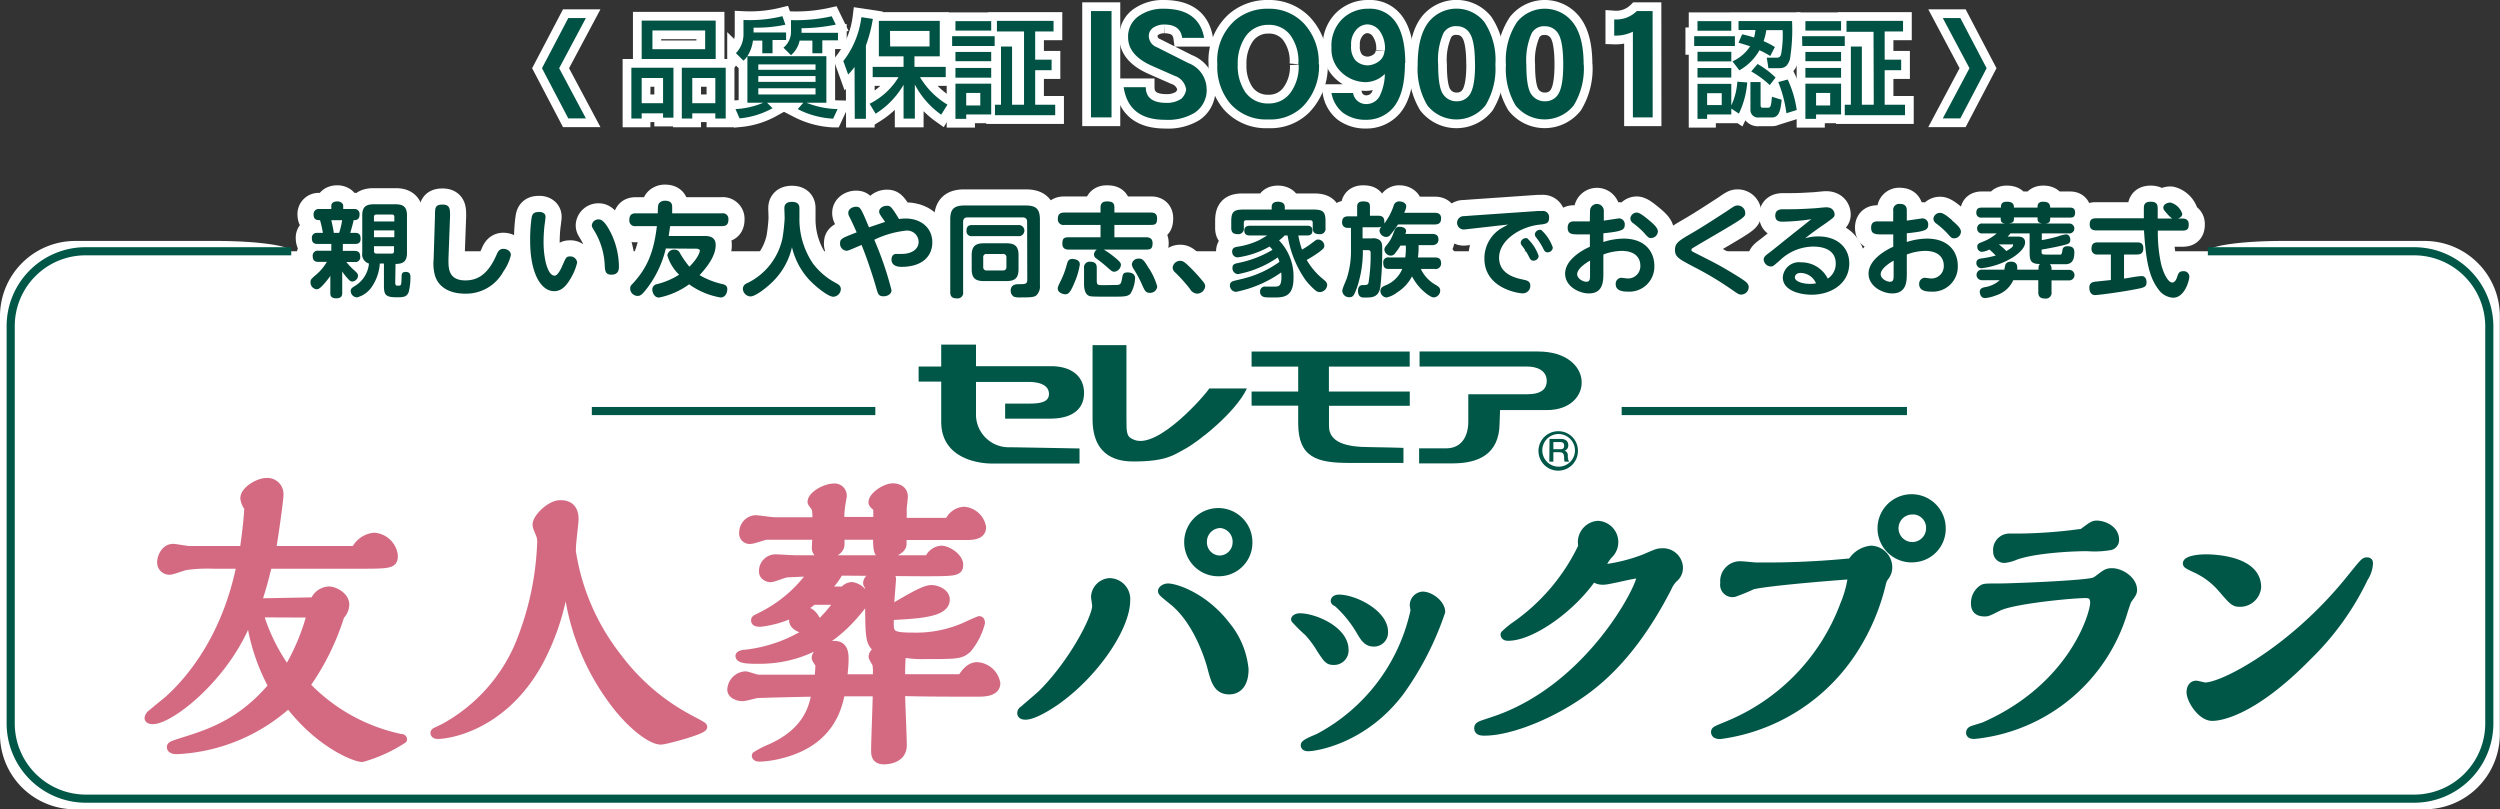
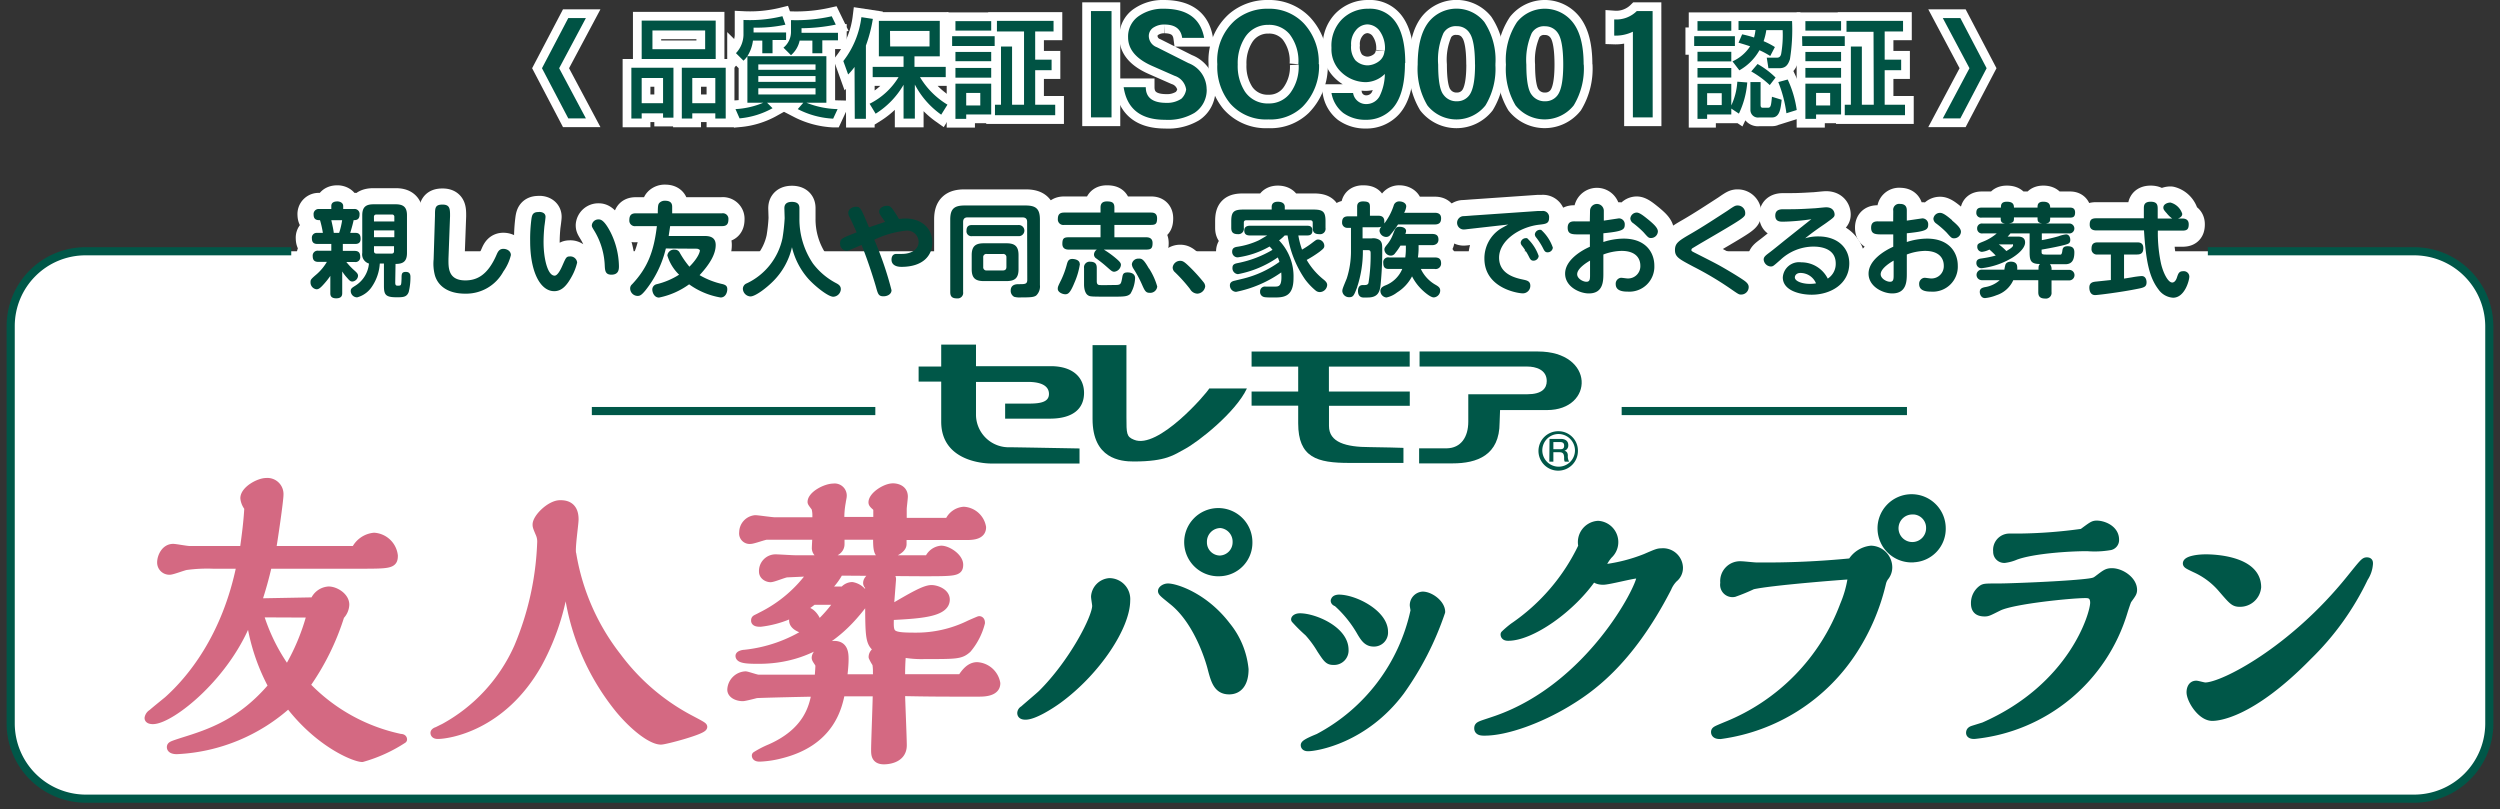
<svg xmlns="http://www.w3.org/2000/svg" viewBox="0 0 332.02 107.48">
  <rect x="0" y="0" width="332.02" height="107.48" fill="#333333" stroke="none" />
  <defs>
    <style>.cls-1{fill:#fff;}.cls-2,.cls-3,.cls-6,.cls-8,.cls-9{fill:none;}.cls-2,.cls-8{stroke:#005748;}.cls-2{stroke-miterlimit:10;stroke-width:1.08px;}.cls-3,.cls-9{stroke:#fff;}.cls-3,.cls-6,.cls-8{stroke-linejoin:round;}.cls-3{stroke-width:4.28px;}.cls-4{fill:#004638;}.cls-5{fill:#d46982;}.cls-6{stroke:#d46982;}.cls-6,.cls-8{stroke-linecap:round;stroke-width:1.06px;}.cls-7{fill:#005748;}.cls-9{stroke-width:2.32px;}.cls-10{fill:#005344;}</style>
  </defs>
  <g id="レイヤー_2" data-name="レイヤー 2">
    <g id="レイヤー_1-2" data-name="レイヤー 1">
-       <path class="cls-1" d="M332,97.56a10,10,0,0,1-9.93,9.92H9.92A9.94,9.94,0,0,1,0,97.56V41.87A10,10,0,0,1,9.92,32H28.76c5.46,0,9.92.64,9.92,1.42s-4.46,1.42-9.92,1.42h-16a10,10,0,0,0-9.93,9.92v50a10,10,0,0,0,9.93,9.92h306.5a10,10,0,0,0,9.92-9.92v-50a9.94,9.94,0,0,0-9.92-9.92H303.14c-5.46,0-9.92-.64-9.92-1.42S297.68,32,303.14,32h18.95A10,10,0,0,1,332,41.87Z" />
      <path class="cls-1" d="M293.22,33.37h27.46a10,10,0,0,1,9.92,9.92V96.15a10,10,0,0,1-9.92,9.92H11.34a10,10,0,0,1-9.92-9.92V43.29a9.94,9.94,0,0,1,9.92-9.92H38.68" />
      <path class="cls-2" d="M293.22,33.37h27.46a10,10,0,0,1,9.92,9.92V96.15a10,10,0,0,1-9.92,9.92H11.34a10,10,0,0,1-9.92-9.92V43.29a9.94,9.94,0,0,1,9.92-9.92H38.68" />
      <path class="cls-3" d="M44,27.76v-.4c0-.59.6-.61.83-.61s.75.13.75.62v.39H47a.66.66,0,0,1,.75.75c0,.73-.53.73-.79.73,0,.1-.27,1.15-.45,1.69h.73c.62,0,.65.51.65.8,0,.63-.47.67-.74.67H45.53v.92h1.56c.5,0,.75.22.75.78a.63.63,0,0,1-.71.7H46a9,9,0,0,0,1,1.06c.39.35.55.5.55.78a.82.82,0,0,1-.76.75c-.27,0-.43-.19-.67-.47a5.8,5.8,0,0,1-.67-.87v2.84c0,.25,0,.73-.8.73s-.78-.5-.78-.73V36.64a9.74,9.74,0,0,1-.78,1c-.52.59-.75.78-1.06.78a.91.91,0,0,1-.79-.92c0-.34,0-.39.85-1.11a6.61,6.61,0,0,0,1.32-1.61H42.28c-.5,0-.75-.22-.75-.77a.65.65,0,0,1,.75-.71H44V32.4H42.17c-.53,0-.75-.23-.75-.77a.63.63,0,0,1,.68-.7h.78a12.93,12.93,0,0,0-.38-1.69c-.33,0-.85,0-.85-.73a.67.67,0,0,1,.75-.75ZM44,29.24c.19.86.26,1.16.33,1.69h.71a10.14,10.14,0,0,0,.4-1.69Zm8.49,8.27c0,.36.1.43.31.43.49,0,.49,0,.53-.95,0-.57,0-.88.57-.88s.61.42.61.67a8,8,0,0,1-.23,2c-.26.7-.78.7-1.62.7-1.46,0-1.67-.34-1.67-1.53V35h-.55a6.12,6.12,0,0,1-1,3,3.43,3.43,0,0,1-2,1.49.85.85,0,0,1-.86-.84c0-.33.17-.43.63-.72A3.88,3.88,0,0,0,49,35a1.26,1.26,0,0,1-.89-1.41v-5c0-1.15.54-1.46,1.52-1.46h2.9c1,0,1.52.34,1.52,1.46v5c0,1.08-.46,1.47-1.52,1.46Zm-2.82-8.1h2.7v-.59a.29.29,0,0,0-.32-.33H50c-.23,0-.34.11-.34.33Zm2.7,1.19h-2.7v.9h2.7Zm-2.7,2.1v.65c0,.22.11.33.34.33h2c.22,0,.32-.11.32-.33V32.7Z" />
      <path class="cls-3" d="M57.77,28.63c0-1,0-1.46,1-1.46s1,.6,1,1.53l-.21,5.67c0,1.08-.11,2.87,2.24,2.87,1.56,0,3-.72,4.17-3.46.18-.41.38-.73.88-.73s1,.3,1,.83a6.3,6.3,0,0,1-1,2.18A5.62,5.62,0,0,1,61.76,39c-2.23,0-3.58-1-4-2.43a6,6,0,0,1-.17-2.14Z" />
      <path class="cls-3" d="M72.45,28.79c0,.19-.12,1.07-.15,1.27-.06.6-.11,1.36-.11,2.09,0,2.19.54,4.46,1.47,4.46.39,0,.81-.81,1.07-1.43.41-.92.48-1.12.92-1.12a.9.9,0,0,1,1,.81,7.08,7.08,0,0,1-.69,1.8c-.66,1.22-1.33,2-2.36,2-1.83,0-3.19-2.54-3.19-6.63A20.31,20.31,0,0,1,70.59,29c.07-.39.15-.84.9-.84C71.83,28.11,72.45,28.22,72.45,28.79Zm8.65,2.08a10.45,10.45,0,0,1,1.1,4.46c0,.39,0,1.15-1,1.15-.79,0-.84-.52-.88-1.1A9.63,9.63,0,0,0,79,30.77c-.37-.61-.4-.65-.4-.86a.87.87,0,0,1,.89-.77C79.73,29.14,80.21,29.14,81.1,30.87Z" />
      <path class="cls-3" d="M88.43,33a14.17,14.17,0,0,1-2.74,5.6c-.5.6-.71.7-1,.7a1,1,0,0,1-1-1,.7.7,0,0,1,.24-.53c2.1-2.22,2.91-4.4,3.31-7.74h-2.8a.74.74,0,0,1-.86-.8c0-.72.35-.9.86-.9h2.92c0-1.09.06-1.23.25-1.42a1,1,0,0,1,.73-.25c.93,0,.93.59.93.85,0,.07,0,.34,0,.82h6.61a.74.74,0,0,1,.86.8c0,.69-.29.9-.86.9H89c-.06.46-.17,1.11-.19,1.31h4.66c.54,0,1.58,0,1.58,1.2s-.76,2.51-2.14,4A10.53,10.53,0,0,0,96,37.74c.37.11.59.24.59.67s-.23,1.1-.89,1.1a10,10,0,0,1-4.18-1.75,10.24,10.24,0,0,1-4,1.76c-.64,0-.89-.7-.89-1.07a.73.73,0,0,1,.56-.7,9.8,9.8,0,0,0,3-1.27,5.9,5.9,0,0,1-1.56-2.55.88.88,0,0,1,1-.77.7.7,0,0,1,.64.39,11.86,11.86,0,0,0,1.29,1.87c1.22-1.23,1.39-2,1.39-2.15s-.32-.24-.4-.24Z" />
      <path class="cls-3" d="M104.17,27.69c0-.24,0-.88,1-.88s1,.61,1,.88V29a10.47,10.47,0,0,0,1.8,6A9.18,9.18,0,0,0,111,37.58c.33.17.67.36.67.83a1.05,1.05,0,0,1-1,1c-.68,0-2.38-1.36-3.28-2.34a9.67,9.67,0,0,1-2.21-4.24,9.31,9.31,0,0,1-2.52,4.54c-.79.8-2.31,2-3,2a1.06,1.06,0,0,1-1-1,.78.78,0,0,1,.52-.74,8.59,8.59,0,0,0,4.74-6,23.83,23.83,0,0,0,.29-2.66Z" />
-       <path class="cls-3" d="M117.1,28.83c-.25-.38-.34-.51-.34-.73,0-.47.54-.77,1-.77s.57,0,1.64,1.76a5.89,5.89,0,0,1,.86-.07c2.07,0,3.56,1.25,3.56,3.18,0,1.75-1.25,3.24-4.1,3.24-.87,0-1.32-.37-1.32-.95,0-.12,0-.77.66-.77l.74,0c1.24,0,2.2-.6,2.2-1.6a1.52,1.52,0,0,0-1.68-1.49,12.8,12.8,0,0,0-4.21,1.21,44.26,44.26,0,0,1,2.29,6.7c0,.54-.56.81-1.06.81-.66,0-.74-.29-1-1.23-.11-.41-1-3.36-1.92-5.59-1.61.69-1.79.77-2,.77a.92.92,0,0,1-.85-1c0-.58.22-.67,2.2-1.44-.14-.34-.82-1.83-1-2.14a1,1,0,0,1-.11-.45c0-.54.6-.81,1-.81.6,0,.64.09,1.75,2.73l2.14-.72Z" />
      <path class="cls-3" d="M136.41,29.45c0-.5-.35-.58-.65-.58H128.5c-.57,0-.59.43-.59.64v9.28a.73.73,0,0,1-.8.84c-.64,0-.91-.23-.91-.84V29.16c0-1.43.53-1.87,1.92-1.87h8.07c1.38,0,1.92.43,1.92,1.87v8.71a1.65,1.65,0,0,1-.5,1.38c-.32.22-.74.25-2,.25a2.78,2.78,0,0,1-.92-.08.9.9,0,0,1-.46-.83c0-.84.78-.85,1.06-.85.84,0,1.14,0,1.14-.58Zm-1.19.44a.74.74,0,1,1,0,1.47h-6.11a.65.65,0,0,1-.75-.73c0-.73.5-.74.75-.74Zm-1.56,2.42c1.08,0,1.61.36,1.61,1.57v1.88c0,1.19-.51,1.57-1.61,1.57h-3c-1.07,0-1.61-.35-1.61-1.57V33.88c0-1.22.55-1.57,1.61-1.57Zm0,1.88a.42.42,0,0,0-.48-.46h-2.13a.41.41,0,0,0-.47.46v1.27a.42.42,0,0,0,.47.46h2.13c.34,0,.48-.17.48-.46Z" />
      <path class="cls-3" d="M142,33.15c-.25,0-.91,0-.91-.76s.22-.88.91-.88h4.16V29.87h-4.82a.73.73,0,0,1-.85-.78c0-.64.28-.86.85-.86h4.82v-.67c0-.39.13-.81.84-.81s1,.17,1,.81v.67h4.82c.28,0,.85,0,.85.76s-.21.88-.85.88h-4.82v1.64h4.14c.28,0,.93,0,.93.77s-.25.87-.93.87H146.6a12.89,12.89,0,0,1,1.56,1.12c.54.46.71.65.71.91a1,1,0,0,1-.88.91c-.28,0-.41-.13-1-.65s-.82-.68-1.37-1.1a.63.63,0,0,1-.33-.53.82.82,0,0,1,.38-.66Zm1.42,1.91a9.66,9.66,0,0,1-.72,2.47c-.56,1.37-.84,1.55-1.22,1.55s-1-.27-1-.72c0-.27.05-.37.47-1.22a11.76,11.76,0,0,0,.76-2.12c.1-.32.21-.63.7-.63C142.69,34.39,143.4,34.5,143.4,35.06Zm2.24,2.3c0,.26.07.45.31.49s1.74,0,2.06,0c.8,0,.84-.07,1-.92.08-.48.12-.75.72-.75.14,0,1,0,1,.76a4.32,4.32,0,0,1-.62,2.07c-.39.39-.89.39-2.47.39-2.85,0-2.89,0-3.19-.2s-.5-.72-.5-1.43V35.6a.74.74,0,0,1,.82-.84c.76,0,.87.42.87.84Zm6.94-1.71a8.91,8.91,0,0,1,1.09,2.4.93.93,0,0,1-1,.84c-.53,0-.66-.27-1.06-1.18a15.11,15.11,0,0,0-1.08-2,1.29,1.29,0,0,1-.23-.61.85.85,0,0,1,.91-.75C151.68,34.31,151.93,34.52,152.58,35.65Z" />
      <path class="cls-3" d="M159,39a1.16,1.16,0,0,1-.95-.61,20.82,20.82,0,0,0-2-2.23.83.83,0,0,1-.31-.64,1,1,0,0,1,1-.88c.31,0,.52.11,1.05.61a22.06,22.06,0,0,1,2.06,2.24.93.93,0,0,1,.21.54A1.1,1.1,0,0,1,159,39Z" />
      <path class="cls-3" d="M172.43,31.27a11.13,11.13,0,0,0,.49,1.88,12.08,12.08,0,0,0,1.22-.8c.67-.51.7-.54.93-.54a.85.85,0,0,1,.81.84c0,.28-.14.4-.65.8a15.06,15.06,0,0,1-1.69,1.07,9.24,9.24,0,0,0,2.15,2.53c.3.24.57.46.57.8a1,1,0,0,1-1,.94.86.86,0,0,1-.54-.21,8.62,8.62,0,0,1-1.4-1.48A14.21,14.21,0,0,1,171,31.27h-.38a6.2,6.2,0,0,1-.75.66,6.87,6.87,0,0,1,1.92,5c0,2.58-1.38,2.58-2.71,2.58-.23,0-1,0-1.19-.06a.68.68,0,0,1-.54-.71.64.64,0,0,1,.73-.68l1.22,0c.54,0,1,0,.86-1.88a15.83,15.83,0,0,1-6,2.58.85.85,0,0,1-.82-.86c0-.29.14-.49.54-.6l1.16-.28a13.89,13.89,0,0,0,4.88-2.24,4.48,4.48,0,0,0-.22-.59,13.86,13.86,0,0,1-5.29,2.22.79.79,0,0,1-.73-.83c0-.5.33-.57.79-.66A14.51,14.51,0,0,0,169,33.18a4.42,4.42,0,0,0-.39-.44,11.77,11.77,0,0,1-4.23,1.44.73.73,0,0,1-.74-.76c0-.54.42-.61.77-.66a10.33,10.33,0,0,0,2.74-.83c.18-.08,1-.58,1.15-.66H166c-.31,0-.75-.06-.75-.65s.5-.64.76-.64h7.54c.29,0,.75,0,.75.65s-.51.64-.75.64Zm2-3.44c1.29,0,1.61.3,1.61,1.57v.87a.72.72,0,0,1-.79.83c-.61,0-.91-.2-.91-.83v-.7c0-.23-.14-.32-.34-.32h-8.46c-.21,0-.35.08-.35.32v.7a.72.72,0,0,1-.76.83c-.6,0-.91-.2-.91-.83V29.4c0-1.26.32-1.57,1.62-1.57h3.75v-.35c0-.53.39-.69.82-.69s.92.15.92.69v.35Z" />
      <path class="cls-3" d="M190.54,28.26c.21,0,.85,0,.85.73,0,.56-.24.82-.85.82h-4.87a11.77,11.77,0,0,1-1,1.35.68.68,0,0,1-.57.31.91.91,0,0,1-.89-.81.85.85,0,0,1,.25-.56,1.33,1.33,0,0,1-.5.08h-2v1.48h1.2a1.52,1.52,0,0,1,1,.18c.41.28.41.7.41,1.25a43.1,43.1,0,0,1-.22,4.76c-.1.88-.33,1.66-1.7,1.66a6.23,6.23,0,0,1-.65,0c-.65-.06-.65-.73-.65-.88,0-.32.11-.77.61-.77s.64,0,.78-.25a22.59,22.59,0,0,0,.29-4c0-.36-.15-.39-.4-.39H181a15.17,15.17,0,0,1-.79,5c-.38,1-.49,1.25-1,1.25a.89.89,0,0,1-.94-.79c0-.28.07-.43.59-1.7a11.8,11.8,0,0,0,.56-3.72v-3h-.47a.68.68,0,0,1-.71-.73c0-.57.26-.8.83-.8h1.17V27.48c0-.22,0-.73.78-.73s.92.21.92.73v1.17H183c.26,0,.85,0,.85.75,0,.13,0,.23,0,.28a8.09,8.09,0,0,0,1.24-2.37.74.74,0,0,1,.76-.56c.41,0,.91.21.91.66a2.14,2.14,0,0,1-.28.85Zm-2.14,4.85a8.9,8.9,0,0,1-.09,1.08h2.23c.6,0,.85.23.85.8a.72.72,0,0,1-.85.73H188.7a4.74,4.74,0,0,0,2,2.13c.35.21.57.37.57.73a.92.92,0,0,1-.85.92c-.45,0-1.26-.73-1.41-.87a6.64,6.64,0,0,1-1.48-1.93,5.54,5.54,0,0,1-2,2.15,3.46,3.46,0,0,1-1.4.66.88.88,0,0,1-.8-.88c0-.42.35-.58.57-.69a4,4,0,0,0,2.33-2.22h-1.77c-.47,0-.75-.16-.75-.81a.64.64,0,0,1,.75-.72h2.17a8.42,8.42,0,0,0,.08-1.07v-.5h-.72a7.51,7.51,0,0,1-.7,1,.68.68,0,0,1-.57.33.86.86,0,0,1-.86-.77c0-.21,0-.27.43-.79a4.73,4.73,0,0,0,.71-1.27c.32-.83.39-1,.88-1s.86.21.86.56a1.3,1.3,0,0,1-.1.39h3.56c.56,0,.84.22.84.75s-.42.74-.84.74H188.4Z" />
      <path class="cls-3" d="M194.89,30.43a4.38,4.38,0,0,1-.5.05.89.89,0,0,1-.12-1.77c.25,0,1.4-.1,1.62-.11l8.38-.58s.36,0,.54,0a.82.82,0,0,1,.92.92c0,.75-.43.8-1.3.9-2.61.29-5.34,2.11-5.34,4.38s2.34,2.73,3.23,2.92c.5.11.92.21.92.82a1,1,0,0,1-1,1c-.65,0-5.1-.69-5.1-4.63a4.67,4.67,0,0,1,2-3.85c.17-.13,1-.57,1.16-.66ZM204.35,34a.69.69,0,0,1-.69.62c-.34,0-.44-.2-.62-.56a8.43,8.43,0,0,0-.91-1.43.67.67,0,0,1-.17-.4.69.69,0,0,1,.71-.6.39.39,0,0,1,.14,0A5.83,5.83,0,0,1,204.35,34Zm1.88-1.11a.69.69,0,0,1-.7.62c-.33,0-.43-.2-.61-.56a8.71,8.71,0,0,0-.92-1.43.67.67,0,0,1-.16-.4.69.69,0,0,1,.85-.58A5.63,5.63,0,0,1,206.23,32.89Z" />
      <path class="cls-3" d="M211.17,28A.9.9,0,1,1,213,28V29.3L215,29a.78.78,0,0,1,.78.85c0,.68-.35.88-2.84,1.13v1.16a8.88,8.88,0,0,1,2.68-.45c3,0,4.09,1.9,4.09,3.59a3.32,3.32,0,0,1-3.54,3.45c-.71,0-1.59-.12-1.59-1a.79.79,0,0,1,.71-.84c.14,0,.72.09.83.09a1.63,1.63,0,0,0,1.73-1.71c0-.8-.45-1.95-2.5-1.95a7.28,7.28,0,0,0-2.41.48v2.49c0,1,0,2.68-1.93,2.68-1.24,0-3.15-.9-3.15-2.63s2-3,3.29-3.57V31.13c-.3,0-.95,0-1.42,0-.92,0-1.53,0-1.53-.89s.69-.84,1-.84h1.94Zm0,6.61c-.31.18-1.71,1-1.71,1.81,0,.57.75,1,1.23,1s.48-.38.48-.94ZM219,29.24c.54.46,1.18,1,1.18,1.5a.91.91,0,0,1-.92.87c-.32,0-.39-.09-1-.78a13,13,0,0,0-1.36-1.19.8.8,0,0,1-.38-.62.87.87,0,0,1,.85-.79C217.79,28.23,218.45,28.8,219,29.24Z" />
      <path class="cls-3" d="M224.63,31c1.62-.94,3.22-2,4.77-3,.94-.65,1.06-.71,1.38-.71a1,1,0,0,1,1,1c0,.56,0,.57-6,4.07l-1,.6a.3.3,0,0,0-.15.24c0,.14.05.17.61.45,2.84,1.44,3,1.53,4.21,2.24,1,.59,1.76,1.07,2.16,1.35s.63.54.63.88a1,1,0,0,1-1,1c-.29,0-.3,0-1.51-.84a43.11,43.11,0,0,0-4.8-2.85c-1.88-1-2.48-1.28-2.48-2.21S222.9,32,224.63,31Z" />
      <path class="cls-3" d="M236.77,29.44c-.36,0-1,0-1-.81s.7-.84,1.06-.84c1.51,0,2.1,0,4-.12.27,0,1.46-.14,1.69-.14,1.06,0,1.13.8,1.13.95,0,.34-.14.43-1.36,1.3-.87.59-1.73,1.2-2.55,1.87a5.6,5.6,0,0,1,1.75-.25c2.62,0,4.11,1.57,4.11,3.58,0,2.7-2.44,4.16-5,4.16-1.56,0-3.83-.55-3.83-2.3a2.16,2.16,0,0,1,2.45-2A3.91,3.91,0,0,1,242.74,37a2.32,2.32,0,0,0,1.06-2c0-2.25-2.49-2.25-3-2.25a6.44,6.44,0,0,0-4.31,1.73c-1,.87-1,.91-1.34.91a1,1,0,0,1-.92-.91c0-.36.24-.54.78-.95.35-.25,1.83-1.46,2.13-1.7l3.42-2.72C239.58,29.28,237.75,29.44,236.77,29.44Zm2.34,6.81c-.51,0-.74.32-.74.59,0,.5.94.86,2,.86a4.34,4.34,0,0,0,.81-.07A2.24,2.24,0,0,0,239.11,36.25Z" />
      <path class="cls-3" d="M251.44,28a.79.79,0,0,1,.89-.92c.91,0,.91.64.91.92V29.3L255.3,29a.78.78,0,0,1,.78.85c0,.68-.35.88-2.84,1.13v1.16a8.88,8.88,0,0,1,2.68-.45c3,0,4.09,1.9,4.09,3.59a3.32,3.32,0,0,1-3.55,3.45c-.7,0-1.58-.12-1.58-1a.79.79,0,0,1,.71-.84c.14,0,.72.09.83.09a1.63,1.63,0,0,0,1.73-1.71c0-.8-.45-1.95-2.51-1.95a7.27,7.27,0,0,0-2.4.48v2.49c0,1,0,2.68-1.94,2.68-1.23,0-3.14-.9-3.14-2.63s2-3,3.28-3.57V31.13c-.29,0-.94,0-1.41,0-.92,0-1.53,0-1.53-.89s.69-.84,1-.84h1.93Zm.05,6.61c-.31.18-1.72,1-1.72,1.81,0,.57.76,1,1.24,1s.48-.38.48-.94Zm7.76-5.33c.54.46,1.18,1,1.18,1.5a.91.91,0,0,1-.92.87c-.32,0-.39-.09-1-.78a12.18,12.18,0,0,0-1.37-1.19.82.82,0,0,1-.37-.62.87.87,0,0,1,.85-.79C258.06,28.23,258.73,28.8,259.25,29.24Z" />
      <path class="cls-3" d="M270.73,35.81c0-.39,0-.56.2-.75-1.16,0-1.38-.37-1.38-1.52V31H267a3.7,3.7,0,0,1-.37.42H268c.69,0,.95.31.95.78,0,1.06-1.79,2.1-2,2.2a10.1,10.1,0,0,1-3.76,1.22.67.67,0,0,1-.71-.72c0-.42.34-.52.57-.56a15,15,0,0,0,2-.4c-.35-.36-.53-.53-.84-.8a2.78,2.78,0,0,1-1,.31.65.65,0,0,1-.61-.69c0-.37.15-.42.79-.68A6.29,6.29,0,0,0,265.18,31h-1.86a.64.64,0,0,1-.74-.65.63.63,0,0,1,.74-.66h3c-.61-.07-.61-.36-.61-.79H263.2a.62.62,0,0,1-.73-.64c0-.51.24-.69.73-.69h2.54c0-.31,0-.78.79-.78s.94.35.94.78h3.13c0-.31,0-.78.77-.78s.91.39.91.78h2.59c.23,0,.72,0,.72.65s-.34.68-.72.68h-2.59c0,.47,0,.72-.63.79h3.1a.66.66,0,1,1,0,1.31h-3.58v.89a20.41,20.41,0,0,0,2.21-.51,4.2,4.2,0,0,1,1-.25c.5,0,.57.55.57.71,0,.5-.24.55-.92.73-1.27.31-2.66.54-2.89.58v.33c0,.32.15.33.77.33.13,0,1.69,0,1.77,0s.17-.15.21-.46.08-.65.71-.65.89.25.89.81c0,1.07-.36,1.54-1.11,1.58-.2,0-.39,0-2.13,0a1,1,0,0,1,.21.75h2.35a.7.7,0,1,1,0,1.4h-2.35v1.57a.75.75,0,0,1-.84.84c-.73,0-.92-.34-.92-.84V37.21h-3.32a3.69,3.69,0,0,1-2.24,2,5.52,5.52,0,0,1-1.52.38c-.52,0-.69-.54-.69-.82,0-.48.38-.56.65-.63a3.82,3.82,0,0,0,2-.93h-2.38a.7.7,0,1,1,0-1.4h3c0-.1.11-.59.14-.67.13-.35.57-.39.72-.39.7,0,.84.42.84.71a1.5,1.5,0,0,1,0,.35Zm-5.27-3.35a7.55,7.55,0,0,1,1,.88c.25-.15.89-.5.89-.75s-.1-.13-.15-.13Zm5.76-2.8c-.62-.07-.62-.33-.62-.79h-3.13c0,.49,0,.72-.69.79Z" />
      <path class="cls-3" d="M280.34,33.8h-1.75a.71.71,0,0,1-.82-.77c0-.56.22-.84.82-.84h5.23c.26,0,.83,0,.83.77,0,.58-.25.84-.83.84h-1.73V37l1.06-.17a12.21,12.21,0,0,1,1.27-.17c.55,0,.66.54.66.82,0,.64-.34.72-1.4.92-2.1.42-5.08.79-5.43.79-.76,0-.77-.87-.77-1,0-.63.43-.73.77-.78l2.09-.22Zm-1.95-3.2c-.44,0-.86-.16-.86-.77s.22-.84.86-.84h6.33c0-.2,0-1.13,0-1.27,0-.39,0-.93.91-.93s.93.5.93,1,0,.83,0,1.23h1.92a3.71,3.71,0,0,1-.73-.71c-.35-.38-.44-.53-.44-.74,0-.46.56-.67.94-.67a2.24,2.24,0,0,1,1.57,1.5c0,.24-.14.46-.56.62h.56c.36,0,.86.1.86.77s-.24.84-.86.84h-3.24A19.36,19.36,0,0,0,287,35c.28,1.22.92,2.52,1.49,2.52.35,0,.55-.42.63-.68.17-.52.28-.82.81-.82a.73.73,0,0,1,.83.72c0,.48-.6,2.8-2.16,2.8a2.57,2.57,0,0,1-1.93-1.09c-1.22-1.59-1.68-3.73-1.93-7.85Z" />
      <path class="cls-4" d="M44,27.76v-.4c0-.59.6-.61.83-.61s.75.13.75.62v.39H47a.66.66,0,0,1,.75.75c0,.73-.53.73-.79.73,0,.1-.27,1.15-.45,1.69h.73c.62,0,.65.51.65.8,0,.63-.47.67-.74.67H45.53v.92h1.56c.5,0,.75.22.75.78a.63.63,0,0,1-.71.7H46a9,9,0,0,0,1,1.06c.39.35.55.5.55.78a.82.82,0,0,1-.76.75c-.27,0-.43-.19-.67-.47a5.8,5.8,0,0,1-.67-.87v2.84c0,.25,0,.73-.8.73s-.78-.5-.78-.73V36.64a9.74,9.74,0,0,1-.78,1c-.52.59-.75.78-1.06.78a.91.91,0,0,1-.79-.92c0-.34,0-.39.85-1.11a6.61,6.61,0,0,0,1.32-1.61H42.28c-.5,0-.75-.22-.75-.77a.65.65,0,0,1,.75-.71H44V32.4H42.17c-.53,0-.75-.23-.75-.77a.63.63,0,0,1,.68-.7h.78a12.93,12.93,0,0,0-.38-1.69c-.33,0-.85,0-.85-.73a.67.67,0,0,1,.75-.75ZM44,29.24c.19.86.26,1.16.33,1.69h.71a10.14,10.14,0,0,0,.4-1.69Zm8.49,8.27c0,.36.1.43.31.43.49,0,.49,0,.53-.95,0-.57,0-.88.57-.88s.61.42.61.67a8,8,0,0,1-.23,2c-.26.7-.78.7-1.62.7-1.46,0-1.67-.34-1.67-1.53V35h-.55a6.12,6.12,0,0,1-1,3,3.43,3.43,0,0,1-2,1.49.85.85,0,0,1-.86-.84c0-.33.17-.43.63-.72A3.88,3.88,0,0,0,49,35a1.26,1.26,0,0,1-.89-1.41v-5c0-1.15.54-1.46,1.52-1.46h2.9c1,0,1.52.34,1.52,1.46v5c0,1.08-.46,1.47-1.52,1.46Zm-2.82-8.1h2.7v-.59a.29.29,0,0,0-.32-.33H50c-.23,0-.34.11-.34.33Zm2.7,1.19h-2.7v.9h2.7Zm-2.7,2.1v.65c0,.22.11.33.34.33h2c.22,0,.32-.11.32-.33V32.7Z" />
      <path class="cls-4" d="M57.77,28.63c0-1,0-1.46,1-1.46s1,.6,1,1.53l-.21,5.67c0,1.08-.11,2.87,2.24,2.87,1.56,0,3-.72,4.17-3.46.18-.41.38-.73.88-.73s1,.3,1,.83a6.3,6.3,0,0,1-1,2.18A5.62,5.62,0,0,1,61.76,39c-2.23,0-3.58-1-4-2.43a6,6,0,0,1-.17-2.14Z" />
      <path class="cls-4" d="M72.45,28.79c0,.19-.12,1.07-.15,1.27-.06.6-.11,1.36-.11,2.09,0,2.19.54,4.46,1.47,4.46.39,0,.81-.81,1.07-1.43.41-.92.48-1.12.92-1.12a.9.9,0,0,1,1,.81,7.08,7.08,0,0,1-.69,1.8c-.66,1.22-1.33,2-2.36,2-1.83,0-3.19-2.54-3.19-6.63A20.31,20.31,0,0,1,70.59,29c.07-.39.15-.84.9-.84C71.83,28.11,72.45,28.22,72.45,28.79Zm8.65,2.08a10.45,10.45,0,0,1,1.1,4.46c0,.39,0,1.15-1,1.15-.79,0-.84-.52-.88-1.1A9.63,9.63,0,0,0,79,30.77c-.37-.61-.4-.65-.4-.86a.87.87,0,0,1,.89-.77C79.73,29.14,80.21,29.14,81.1,30.87Z" />
      <path class="cls-4" d="M88.43,33a14.17,14.17,0,0,1-2.74,5.6c-.5.6-.71.7-1,.7a1,1,0,0,1-1-1,.7.7,0,0,1,.24-.53c2.1-2.22,2.91-4.4,3.31-7.74h-2.8a.74.74,0,0,1-.86-.8c0-.72.35-.9.86-.9h2.92c0-1.09.06-1.23.25-1.42a1,1,0,0,1,.73-.25c.93,0,.93.59.93.85,0,.07,0,.34,0,.82h6.61a.74.74,0,0,1,.86.8c0,.69-.29.9-.86.9H89c-.06.46-.17,1.11-.19,1.31h4.66c.54,0,1.58,0,1.58,1.2s-.76,2.51-2.14,4A10.53,10.53,0,0,0,96,37.74c.37.11.59.24.59.67s-.23,1.1-.89,1.1a10,10,0,0,1-4.18-1.75,10.24,10.24,0,0,1-4,1.76c-.64,0-.89-.7-.89-1.07a.73.73,0,0,1,.56-.7,9.8,9.8,0,0,0,3-1.27,5.9,5.9,0,0,1-1.56-2.55.88.88,0,0,1,1-.77.7.7,0,0,1,.64.39,11.86,11.86,0,0,0,1.29,1.87c1.22-1.23,1.39-2,1.39-2.15s-.32-.24-.4-.24Z" />
      <path class="cls-4" d="M104.17,27.69c0-.24,0-.88,1-.88s1,.61,1,.88V29a10.47,10.47,0,0,0,1.8,6A9.18,9.18,0,0,0,111,37.58c.33.17.67.36.67.83a1.05,1.05,0,0,1-1,1c-.68,0-2.38-1.36-3.28-2.34a9.67,9.67,0,0,1-2.21-4.24,9.31,9.31,0,0,1-2.52,4.54c-.79.8-2.31,2-3,2a1.06,1.06,0,0,1-1-1,.78.78,0,0,1,.52-.74,8.59,8.59,0,0,0,4.74-6,23.83,23.83,0,0,0,.29-2.66Z" />
      <path class="cls-4" d="M117.1,28.83c-.25-.38-.34-.51-.34-.73,0-.47.54-.77,1-.77s.57,0,1.64,1.76a5.89,5.89,0,0,1,.86-.07c2.07,0,3.56,1.25,3.56,3.18,0,1.75-1.25,3.24-4.1,3.24-.87,0-1.32-.37-1.32-.95,0-.12,0-.77.66-.77l.74,0c1.24,0,2.2-.6,2.2-1.6a1.52,1.52,0,0,0-1.68-1.49,12.8,12.8,0,0,0-4.21,1.21,44.26,44.26,0,0,1,2.29,6.7c0,.54-.56.81-1.06.81-.66,0-.74-.29-1-1.23-.11-.41-1-3.36-1.92-5.59-1.61.69-1.79.77-2,.77a.92.92,0,0,1-.85-1c0-.58.22-.67,2.2-1.44-.14-.34-.82-1.83-1-2.14a1,1,0,0,1-.11-.45c0-.54.6-.81,1-.81.6,0,.64.09,1.75,2.73l2.14-.72Z" />
      <path class="cls-4" d="M136.41,29.45c0-.5-.35-.58-.65-.58H128.5c-.57,0-.59.43-.59.64v9.28a.73.73,0,0,1-.8.84c-.64,0-.91-.23-.91-.84V29.16c0-1.43.53-1.87,1.92-1.87h8.07c1.38,0,1.92.43,1.92,1.87v8.71a1.65,1.65,0,0,1-.5,1.38c-.32.22-.74.25-2,.25a2.78,2.78,0,0,1-.92-.08.9.9,0,0,1-.46-.83c0-.84.78-.85,1.06-.85.84,0,1.14,0,1.14-.58Zm-1.19.44a.74.74,0,1,1,0,1.47h-6.11a.65.65,0,0,1-.75-.73c0-.73.5-.74.75-.74Zm-1.56,2.42c1.08,0,1.61.36,1.61,1.57v1.88c0,1.19-.51,1.57-1.61,1.57h-3c-1.07,0-1.61-.35-1.61-1.57V33.88c0-1.22.55-1.57,1.61-1.57Zm0,1.88a.42.42,0,0,0-.48-.46h-2.13a.41.41,0,0,0-.47.46v1.27a.42.42,0,0,0,.47.46h2.13c.34,0,.48-.17.48-.46Z" />
      <path class="cls-4" d="M142,33.15c-.25,0-.91,0-.91-.76s.22-.88.91-.88h4.16V29.87h-4.82a.73.73,0,0,1-.85-.78c0-.64.28-.86.85-.86h4.82v-.67c0-.39.13-.81.84-.81s1,.17,1,.81v.67h4.82c.28,0,.85,0,.85.76s-.21.88-.85.88h-4.82v1.64h4.14c.28,0,.93,0,.93.77s-.25.87-.93.87H146.6a12.89,12.89,0,0,1,1.56,1.12c.54.46.71.65.71.91a1,1,0,0,1-.88.91c-.28,0-.41-.13-1-.65s-.82-.68-1.37-1.1a.63.63,0,0,1-.33-.53.82.82,0,0,1,.38-.66Zm1.42,1.91a9.66,9.66,0,0,1-.72,2.47c-.56,1.37-.84,1.55-1.22,1.55s-1-.27-1-.72c0-.27.05-.37.47-1.22a11.76,11.76,0,0,0,.76-2.12c.1-.32.21-.63.7-.63C142.69,34.39,143.4,34.5,143.4,35.06Zm2.24,2.3c0,.26.07.45.31.49s1.74,0,2.06,0c.8,0,.84-.07,1-.92.08-.48.12-.75.72-.75.14,0,1,0,1,.76a4.32,4.32,0,0,1-.62,2.07c-.39.39-.89.39-2.47.39-2.85,0-2.89,0-3.19-.2s-.5-.72-.5-1.43V35.6a.74.74,0,0,1,.82-.84c.76,0,.87.42.87.84Zm6.94-1.71a8.91,8.91,0,0,1,1.09,2.4.93.93,0,0,1-1,.84c-.53,0-.66-.27-1.06-1.18a15.11,15.11,0,0,0-1.08-2,1.29,1.29,0,0,1-.23-.61.85.85,0,0,1,.91-.75C151.68,34.31,151.93,34.52,152.58,35.65Z" />
      <path class="cls-4" d="M159,39a1.16,1.16,0,0,1-.95-.61,20.82,20.82,0,0,0-2-2.23.83.83,0,0,1-.31-.64,1,1,0,0,1,1-.88c.31,0,.52.11,1.05.61a22.06,22.06,0,0,1,2.06,2.24.93.93,0,0,1,.21.54A1.1,1.1,0,0,1,159,39Z" />
      <path class="cls-4" d="M172.43,31.27a11.13,11.13,0,0,0,.49,1.88,12.08,12.08,0,0,0,1.22-.8c.67-.51.7-.54.93-.54a.85.85,0,0,1,.81.84c0,.28-.14.4-.65.8a15.06,15.06,0,0,1-1.69,1.07,9.24,9.24,0,0,0,2.15,2.53c.3.24.57.46.57.8a1,1,0,0,1-1,.94.86.86,0,0,1-.54-.21,8.62,8.62,0,0,1-1.4-1.48A14.21,14.21,0,0,1,171,31.27h-.38a6.2,6.2,0,0,1-.75.66,6.87,6.87,0,0,1,1.92,5c0,2.58-1.38,2.58-2.71,2.58-.23,0-1,0-1.19-.06a.68.68,0,0,1-.54-.71.64.64,0,0,1,.73-.68l1.22,0c.54,0,1,0,.86-1.88a15.83,15.83,0,0,1-6,2.58.85.85,0,0,1-.82-.86c0-.29.14-.49.54-.6l1.16-.28a13.89,13.89,0,0,0,4.88-2.24,4.48,4.48,0,0,0-.22-.59,13.86,13.86,0,0,1-5.29,2.22.79.79,0,0,1-.73-.83c0-.5.33-.57.79-.66A14.51,14.51,0,0,0,169,33.18a4.42,4.42,0,0,0-.39-.44,11.77,11.77,0,0,1-4.23,1.44.73.73,0,0,1-.74-.76c0-.54.42-.61.77-.66a10.33,10.33,0,0,0,2.74-.83c.18-.08,1-.58,1.15-.66H166c-.31,0-.75-.06-.75-.65s.5-.64.76-.64h7.54c.29,0,.75,0,.75.65s-.51.64-.75.64Zm2-3.44c1.29,0,1.61.3,1.61,1.57v.87a.72.72,0,0,1-.79.83c-.61,0-.91-.2-.91-.83v-.7c0-.23-.14-.32-.34-.32h-8.46c-.21,0-.35.08-.35.32v.7a.72.72,0,0,1-.76.83c-.6,0-.91-.2-.91-.83V29.4c0-1.26.32-1.57,1.62-1.57h3.75v-.35c0-.53.39-.69.82-.69s.92.15.92.69v.35Z" />
      <path class="cls-4" d="M190.54,28.26c.21,0,.85,0,.85.73,0,.56-.24.82-.85.82h-4.87a11.77,11.77,0,0,1-1,1.35.68.68,0,0,1-.57.31.91.91,0,0,1-.89-.81.85.85,0,0,1,.25-.56,1.33,1.33,0,0,1-.5.08h-2v1.48h1.2a1.52,1.52,0,0,1,1,.18c.41.28.41.7.41,1.25a43.1,43.1,0,0,1-.22,4.76c-.1.88-.33,1.66-1.7,1.66a6.23,6.23,0,0,1-.65,0c-.65-.06-.65-.73-.65-.88,0-.32.11-.77.61-.77s.64,0,.78-.25a22.59,22.59,0,0,0,.29-4c0-.36-.15-.39-.4-.39H181a15.17,15.17,0,0,1-.79,5c-.38,1-.49,1.25-1,1.25a.89.89,0,0,1-.94-.79c0-.28.07-.43.59-1.7a11.8,11.8,0,0,0,.56-3.72v-3h-.47a.68.68,0,0,1-.71-.73c0-.57.26-.8.83-.8h1.17V27.48c0-.22,0-.73.78-.73s.92.21.92.73v1.17H183c.26,0,.85,0,.85.75,0,.13,0,.23,0,.28a8.09,8.09,0,0,0,1.24-2.37.74.74,0,0,1,.76-.56c.41,0,.91.21.91.66a2.14,2.14,0,0,1-.28.85Zm-2.14,4.85a8.9,8.9,0,0,1-.09,1.08h2.23c.6,0,.85.23.85.8a.72.72,0,0,1-.85.73H188.7a4.74,4.74,0,0,0,2,2.13c.35.21.57.37.57.73a.92.92,0,0,1-.85.92c-.45,0-1.26-.73-1.41-.87a6.64,6.64,0,0,1-1.48-1.93,5.54,5.54,0,0,1-2,2.15,3.46,3.46,0,0,1-1.4.66.88.88,0,0,1-.8-.88c0-.42.35-.58.57-.69a4,4,0,0,0,2.33-2.22h-1.77c-.47,0-.75-.16-.75-.81a.64.64,0,0,1,.75-.72h2.17a8.42,8.42,0,0,0,.08-1.07v-.5h-.72a7.51,7.51,0,0,1-.7,1,.68.68,0,0,1-.57.33.86.86,0,0,1-.86-.77c0-.21,0-.27.43-.79a4.73,4.73,0,0,0,.71-1.27c.32-.83.39-1,.88-1s.86.21.86.56a1.3,1.3,0,0,1-.1.39h3.56c.56,0,.84.22.84.75s-.42.74-.84.74H188.4Z" />
      <path class="cls-4" d="M194.89,30.43a4.38,4.38,0,0,1-.5.05.89.89,0,0,1-.12-1.77c.25,0,1.4-.1,1.62-.11l8.38-.58s.36,0,.54,0a.82.82,0,0,1,.92.92c0,.75-.43.8-1.3.9-2.61.29-5.34,2.11-5.34,4.38s2.34,2.73,3.23,2.92c.5.11.92.21.92.82a1,1,0,0,1-1,1c-.65,0-5.1-.69-5.1-4.63a4.67,4.67,0,0,1,2-3.85c.17-.13,1-.57,1.16-.66ZM204.35,34a.69.69,0,0,1-.69.62c-.34,0-.44-.2-.62-.56a8.43,8.43,0,0,0-.91-1.43.67.67,0,0,1-.17-.4.69.69,0,0,1,.71-.6.39.39,0,0,1,.14,0A5.83,5.83,0,0,1,204.35,34Zm1.88-1.11a.69.69,0,0,1-.7.62c-.33,0-.43-.2-.61-.56a8.71,8.71,0,0,0-.92-1.43.67.67,0,0,1-.16-.4.69.69,0,0,1,.85-.58A5.63,5.63,0,0,1,206.23,32.89Z" />
      <path class="cls-4" d="M211.17,28A.9.9,0,1,1,213,28V29.3L215,29a.78.78,0,0,1,.78.85c0,.68-.35.88-2.84,1.13v1.16a8.88,8.88,0,0,1,2.68-.45c3,0,4.09,1.9,4.09,3.59a3.32,3.32,0,0,1-3.54,3.45c-.71,0-1.59-.12-1.59-1a.79.79,0,0,1,.71-.84c.14,0,.72.09.83.09a1.63,1.63,0,0,0,1.73-1.71c0-.8-.45-1.95-2.5-1.95a7.28,7.28,0,0,0-2.41.48v2.49c0,1,0,2.68-1.93,2.68-1.24,0-3.15-.9-3.15-2.63s2-3,3.29-3.57V31.13c-.3,0-.95,0-1.42,0-.92,0-1.53,0-1.53-.89s.69-.84,1-.84h1.94Zm0,6.61c-.31.18-1.71,1-1.71,1.81,0,.57.75,1,1.23,1s.48-.38.48-.94ZM219,29.24c.54.46,1.18,1,1.18,1.5a.91.91,0,0,1-.92.87c-.32,0-.39-.09-1-.78a13,13,0,0,0-1.36-1.19.8.8,0,0,1-.38-.62.87.87,0,0,1,.85-.79C217.79,28.23,218.45,28.8,219,29.24Z" />
      <path class="cls-4" d="M224.63,31c1.62-.94,3.22-2,4.77-3,.94-.65,1.06-.71,1.38-.71a1,1,0,0,1,1,1c0,.56,0,.57-6,4.07l-1,.6a.3.3,0,0,0-.15.24c0,.14.05.17.61.45,2.84,1.44,3,1.53,4.21,2.24,1,.59,1.76,1.07,2.16,1.35s.63.54.63.88a1,1,0,0,1-1,1c-.29,0-.3,0-1.51-.84a43.11,43.11,0,0,0-4.8-2.85c-1.88-1-2.48-1.28-2.48-2.21S222.9,32,224.63,31Z" />
      <path class="cls-4" d="M236.77,29.44c-.36,0-1,0-1-.81s.7-.84,1.06-.84c1.51,0,2.1,0,4-.12.27,0,1.46-.14,1.69-.14,1.06,0,1.13.8,1.13.95,0,.34-.14.43-1.36,1.3-.87.59-1.73,1.2-2.55,1.87a5.6,5.6,0,0,1,1.75-.25c2.62,0,4.11,1.57,4.11,3.58,0,2.7-2.44,4.16-5,4.16-1.56,0-3.83-.55-3.83-2.3a2.16,2.16,0,0,1,2.45-2A3.91,3.91,0,0,1,242.74,37a2.32,2.32,0,0,0,1.06-2c0-2.25-2.49-2.25-3-2.25a6.44,6.44,0,0,0-4.31,1.73c-1,.87-1,.91-1.34.91a1,1,0,0,1-.92-.91c0-.36.24-.54.78-.95.35-.25,1.83-1.46,2.13-1.7l3.42-2.72C239.58,29.28,237.75,29.44,236.77,29.44Zm2.34,6.81c-.51,0-.74.32-.74.59,0,.5.94.86,2,.86a4.34,4.34,0,0,0,.81-.07A2.24,2.24,0,0,0,239.11,36.25Z" />
      <path class="cls-4" d="M251.44,28a.79.79,0,0,1,.89-.92c.91,0,.91.64.91.92V29.3L255.3,29a.78.78,0,0,1,.78.85c0,.68-.35.88-2.84,1.13v1.16a8.88,8.88,0,0,1,2.68-.45c3,0,4.09,1.9,4.09,3.59a3.32,3.32,0,0,1-3.55,3.45c-.7,0-1.58-.12-1.58-1a.79.79,0,0,1,.71-.84c.14,0,.72.09.83.09a1.63,1.63,0,0,0,1.73-1.71c0-.8-.45-1.95-2.51-1.95a7.27,7.27,0,0,0-2.4.48v2.49c0,1,0,2.68-1.94,2.68-1.23,0-3.14-.9-3.14-2.63s2-3,3.28-3.57V31.13c-.29,0-.94,0-1.41,0-.92,0-1.53,0-1.53-.89s.69-.84,1-.84h1.93Zm.05,6.61c-.31.18-1.72,1-1.72,1.81,0,.57.76,1,1.24,1s.48-.38.48-.94Zm7.76-5.33c.54.46,1.18,1,1.18,1.5a.91.91,0,0,1-.92.87c-.32,0-.39-.09-1-.78a12.18,12.18,0,0,0-1.37-1.19.82.82,0,0,1-.37-.62.87.87,0,0,1,.85-.79C258.06,28.23,258.73,28.8,259.25,29.24Z" />
      <path class="cls-4" d="M270.73,35.81c0-.39,0-.56.2-.75-1.16,0-1.38-.37-1.38-1.52V31H267a3.7,3.7,0,0,1-.37.42H268c.69,0,.95.31.95.78,0,1.06-1.79,2.1-2,2.2a10.1,10.1,0,0,1-3.76,1.22.67.67,0,0,1-.71-.72c0-.42.34-.52.57-.56a15,15,0,0,0,2-.4c-.35-.36-.53-.53-.84-.8a2.78,2.78,0,0,1-1,.31.65.65,0,0,1-.61-.69c0-.37.15-.42.79-.68A6.29,6.29,0,0,0,265.18,31h-1.86a.64.64,0,0,1-.74-.65.63.63,0,0,1,.74-.66h3c-.61-.07-.61-.36-.61-.79H263.2a.62.62,0,0,1-.73-.64c0-.51.24-.69.73-.69h2.54c0-.31,0-.78.79-.78s.94.35.94.78h3.13c0-.31,0-.78.77-.78s.91.39.91.78h2.59c.23,0,.72,0,.72.65s-.34.68-.72.68h-2.59c0,.47,0,.72-.63.79h3.1a.66.66,0,1,1,0,1.31h-3.58v.89a20.41,20.41,0,0,0,2.21-.51,4.2,4.2,0,0,1,1-.25c.5,0,.57.55.57.71,0,.5-.24.55-.92.73-1.27.31-2.66.54-2.89.58v.33c0,.32.15.33.77.33.13,0,1.69,0,1.77,0s.17-.15.21-.46.08-.65.71-.65.89.25.89.81c0,1.07-.36,1.54-1.11,1.58-.2,0-.39,0-2.13,0a1,1,0,0,1,.21.75h2.35a.7.7,0,1,1,0,1.4h-2.35v1.57a.75.75,0,0,1-.84.84c-.73,0-.92-.34-.92-.84V37.21h-3.32a3.69,3.69,0,0,1-2.24,2,5.52,5.52,0,0,1-1.52.38c-.52,0-.69-.54-.69-.82,0-.48.38-.56.65-.63a3.82,3.82,0,0,0,2-.93h-2.38a.7.7,0,1,1,0-1.4h3c0-.1.11-.59.14-.67.13-.35.57-.39.72-.39.7,0,.84.42.84.71a1.5,1.5,0,0,1,0,.35Zm-5.27-3.35a7.55,7.55,0,0,1,1,.88c.25-.15.89-.5.89-.75s-.1-.13-.15-.13Zm5.76-2.8c-.62-.07-.62-.33-.62-.79h-3.13c0,.49,0,.72-.69.79Z" />
      <path class="cls-4" d="M280.34,33.8h-1.75a.71.71,0,0,1-.82-.77c0-.56.22-.84.82-.84h5.23c.26,0,.83,0,.83.77,0,.58-.25.84-.83.84h-1.73V37l1.06-.17a12.21,12.21,0,0,1,1.27-.17c.55,0,.66.54.66.82,0,.64-.34.72-1.4.92-2.1.42-5.08.79-5.43.79-.76,0-.77-.87-.77-1,0-.63.43-.73.77-.78l2.09-.22Zm-1.95-3.2c-.44,0-.86-.16-.86-.77s.22-.84.86-.84h6.33c0-.2,0-1.13,0-1.27,0-.39,0-.93.91-.93s.93.5.93,1,0,.83,0,1.23h1.92a3.71,3.71,0,0,1-.73-.71c-.35-.38-.44-.53-.44-.74,0-.46.56-.67.94-.67a2.24,2.24,0,0,1,1.57,1.5c0,.24-.14.46-.56.62h.56c.36,0,.86.1.86.77s-.24.84-.86.84h-3.24A19.36,19.36,0,0,0,287,35c.28,1.22.92,2.52,1.49,2.52.35,0,.55-.42.63-.68.17-.52.28-.82.81-.82a.73.73,0,0,1,.83.72c0,.48-.6,2.8-2.16,2.8a2.57,2.57,0,0,1-1.93-1.09c-1.22-1.59-1.68-3.73-1.93-7.85Z" />
      <path class="cls-5" d="M41.72,79.86a2.21,2.21,0,0,1,1.93-1.44c.88,0,2.21.8,2.21,1.88a2.22,2.22,0,0,1-.65,1.48A33,33,0,0,1,40.65,91a24.2,24.2,0,0,0,12.54,7c.07,0,.34,0,.34.2a19.61,19.61,0,0,1-5.43,2.47c-.92,0-5.7-1.84-9.76-7.19a23.76,23.76,0,0,1-14.85,6.15c-.53,0-.8-.16-.8-.4s.15-.28,1.48-.72c3.72-1.15,7.86-2.51,12-7.39a26.57,26.57,0,0,1-3-9.43c-2.85,8-10.52,13.95-12.87,13.95-.08,0-.57,0-.57-.28a.93.93,0,0,1,.46-.64c.3-.28,1.74-1.44,2.08-1.72,3-2.68,7.75-8.31,9.69-18H28.31a20.91,20.91,0,0,0-3.49.16c-.31,0-1.9.64-2.28.64a1.09,1.09,0,0,1-1.14-1.12c0-.68.49-1.92,1.6-1.92.3,0,1.78.28,2.12.28h7.25c.31-2.24.5-3.72.61-5.63a2.36,2.36,0,0,1-.53-1.24c0-1.08,1.9-2.16,2.92-2.16a1.61,1.61,0,0,1,1.75,1.68c0,.8-.76,6-1,7.35H47.18a3.1,3.1,0,0,1,2.51-1.76,2.84,2.84,0,0,1,2.62,2.52c0,1.2-.57,1.2-4.71,1.2h-12a50.61,50.61,0,0,1-1.4,5Zm-7.29,1.6A25.17,25.17,0,0,0,38.15,89a28.92,28.92,0,0,0,3.15-7.51Z" />
      <path class="cls-6" d="M41.72,79.86a2.21,2.21,0,0,1,1.93-1.44c.88,0,2.21.8,2.21,1.88a2.22,2.22,0,0,1-.65,1.48A33,33,0,0,1,40.65,91a24.2,24.2,0,0,0,12.54,7c.07,0,.34,0,.34.2a19.61,19.61,0,0,1-5.43,2.47c-.92,0-5.7-1.84-9.76-7.19a23.76,23.76,0,0,1-14.85,6.15c-.53,0-.8-.16-.8-.4s.15-.28,1.48-.72c3.72-1.15,7.86-2.51,12-7.39a26.57,26.57,0,0,1-3-9.43c-2.85,8-10.52,13.95-12.87,13.95-.08,0-.57,0-.57-.28a.93.93,0,0,1,.46-.64c.3-.28,1.74-1.44,2.08-1.72,3-2.68,7.75-8.31,9.69-18H28.31a20.91,20.91,0,0,0-3.49.16c-.31,0-1.9.64-2.28.64a1.09,1.09,0,0,1-1.14-1.12c0-.68.49-1.92,1.6-1.92.3,0,1.78.28,2.12.28h7.25c.31-2.24.5-3.72.61-5.63a2.36,2.36,0,0,1-.53-1.24c0-1.08,1.9-2.16,2.92-2.16a1.61,1.61,0,0,1,1.75,1.68c0,.8-.76,6-1,7.35H47.18a3.1,3.1,0,0,1,2.51-1.76,2.84,2.84,0,0,1,2.62,2.52c0,1.2-.57,1.2-4.71,1.2h-12a50.61,50.61,0,0,1-1.4,5Zm-7.29,1.6A25.17,25.17,0,0,0,38.15,89a28.92,28.92,0,0,0,3.15-7.51Z" />
      <path class="cls-5" d="M82,87.22a28.74,28.74,0,0,0,9.5,8.19c1.36.72,1.9,1,1.9,1.12,0,.48-5.06,1.83-5.62,1.83-1.18,0-3.42-1.63-5.47-4.07a31.54,31.54,0,0,1-7.1-18.38,31.89,31.89,0,0,1-3.73,12.22c-4.78,8.52-12.07,9.48-13.33,9.48-.38,0-.45-.16-.45-.28s.26-.24.3-.24.8-.4.91-.44A22.62,22.62,0,0,0,68.8,85.94a39.27,39.27,0,0,0,3.07-13.83,2.6,2.6,0,0,0-.23-1.28c-.34-.8-.38-.92-.38-1.16,0-.92,1.83-2.71,3.12-2.71.49,0,1.93,0,1.93,2,0,.72-.53,4.08-.3,4.64A30.08,30.08,0,0,0,82,87.22Z" />
      <path class="cls-6" d="M82,87.22a28.74,28.74,0,0,0,9.5,8.19c1.36.72,1.9,1,1.9,1.12,0,.48-5.06,1.83-5.62,1.83-1.18,0-3.42-1.63-5.47-4.07a31.54,31.54,0,0,1-7.1-18.38,31.89,31.89,0,0,1-3.73,12.22c-4.78,8.52-12.07,9.48-13.33,9.48-.38,0-.45-.16-.45-.28s.26-.24.3-.24.8-.4.91-.44A22.62,22.62,0,0,0,68.8,85.94a39.27,39.27,0,0,0,3.07-13.83,2.6,2.6,0,0,0-.23-1.28c-.34-.8-.38-.92-.38-1.16,0-.92,1.83-2.71,3.12-2.71.49,0,1.93,0,1.93,2,0,.72-.53,4.08-.3,4.64A30.08,30.08,0,0,0,82,87.22Z" />
      <path class="cls-5" d="M116.46,89.33a6.05,6.05,0,0,0-.08-1.2,5.61,5.61,0,0,1-.49-.87c0-.48.38-.76.75-1-1.21-.88-1.21-1.32-1.21-7.32,0-.92,0-1-.11-1.19a.42.42,0,0,1-.16-.32c0-.76,1.37-1.32,1.94-1.32.15,0,1.41.12,1.37.84l-.31,4c3-1.76,4.64-2.72,5.55-2.72.64,0,1.9.44,1.9,1.4,0,1.84-3.69,2-7.41,2.2-.11,2.52-.11,2.72,3.5,2.72A16,16,0,0,0,128.57,83c.23-.12,1.44-.64,1.48-.64s.23,0,.23.36a8.76,8.76,0,0,1-1.79,3.48c-.91.8-1.4.8-5.69.8a13.47,13.47,0,0,1-3-.24,31.54,31.54,0,0,0-.12,3.31h8c.46-.72,1.11-1.6,2.09-1.6a2.76,2.76,0,0,1,2.55,2.28c0,1.12-1.41,1.24-2.24,1.24h-2.51c-1.86,0-4.4,0-7.9-.08,0,1,.23,6,.23,7.07,0,2-2.32,2-2.51,2-1.17,0-1.17-.8-1.17-1.4,0-1.08.22-6.43.22-7.63h-4.74c-.38,1.88-1.33,6.63-8.09,8.27a12.86,12.86,0,0,1-2.7.4c-.15,0-.53,0-.53-.28a12.58,12.58,0,0,1,1.94-1c4.74-2.11,5.65-5.23,6-7.35-.87,0-7.74.16-7.89.2s-1.52.4-1.79.4c-.72,0-1.52-.36-1.52-1A2,2,0,0,1,99,89.69c.23,0,1.44.44,1.71.44.68,0,1.4,0,8,0,.08-1.08.11-1.48.11-1.76s-.49-.75-.49-1c0-.76,1.52-1.72,2.47-1.72,1.29,0,1.37,1.08,1.37,1.88,0,1-.16,2.11-.19,2.55h4.52ZM104.53,76.15c-.34,0-1.82.64-2.2.64s-1-.28-1-.88a1.68,1.68,0,0,1,1.64-1.76c.38,0,2.16.12,2.58.12h17.77A2,2,0,0,1,125,73c.87,0,2.39,1,2.39,2s-.57,1-4.9,1c-1.56,0-9.3-.08-11-.08a8.64,8.64,0,0,1-2,2.51h2.54a1.5,1.5,0,0,1,1.14-.6,2.34,2.34,0,0,1,1.86,1.76c0,.24-.23.48-.49.8-1.64,2.08-5.74,7.24-13.75,7.24-1.14,0-2.58,0-2.58-.52,0-.16.45-.28.64-.28a19.4,19.4,0,0,0,8.55-3c-.15,0-.91-.28-1.07-.36-.38-.16-1-.48-1-1.08s.87-1.28,1.55-1.28,1.41.64,1.79,1.88a20.06,20.06,0,0,0,2.77-3.2H108a13.79,13.79,0,0,1-7,2.92c-.23,0-.72,0-.72-.28s.08-.2.8-.6A18,18,0,0,0,107.87,76ZM126,69.31a2.34,2.34,0,0,1,2-1.48,2.64,2.64,0,0,1,2.43,2.2c0,1.08-1.22,1.16-2.05,1.16h-8.51v1.08c0,.84-1.67,1.44-2.5,1.44s-.91-.76-.88-2.56h-4.86v1.12c0,1.08-1.44,1.4-2.28,1.4a.88.88,0,0,1-1-.92c0-.24.07-1.36.07-1.6l-6.6,0c-.31,0-1.79.56-2.17.56a.87.87,0,0,1-.95-1,1.77,1.77,0,0,1,1.6-1.76c.34,0,2.2.28,2.62.28l5.5,0v-.72a3.69,3.69,0,0,0-.11-1c0-.12-.53-.68-.53-.84,0-.92,1.86-1.92,2.92-1.92a1.08,1.08,0,0,1,1.22,1.2c0,.08-.12.64-.12.72a11.49,11.49,0,0,0-.19,2.51h4.9V67.79a.65.65,0,0,0-.26-.55c-.27-.24-.38-.36-.38-.52,0-.88,1.71-2,2.73-2,.08,0,1.44,0,1.44,1.24,0,.24-.15,1.4-.15,1.64v1.71Z" />
      <path class="cls-6" d="M116.46,89.33a6.05,6.05,0,0,0-.08-1.2,5.61,5.61,0,0,1-.49-.87c0-.48.38-.76.75-1-1.21-.88-1.21-1.32-1.21-7.32,0-.92,0-1-.11-1.19a.42.42,0,0,1-.16-.32c0-.76,1.37-1.32,1.94-1.32.15,0,1.41.12,1.37.84l-.31,4c3-1.76,4.64-2.72,5.55-2.72.64,0,1.9.44,1.9,1.4,0,1.84-3.69,2-7.41,2.2-.11,2.52-.11,2.72,3.5,2.72A16,16,0,0,0,128.57,83c.23-.12,1.44-.64,1.48-.64s.23,0,.23.36a8.76,8.76,0,0,1-1.79,3.48c-.91.8-1.4.8-5.69.8a13.47,13.47,0,0,1-3-.24,31.54,31.54,0,0,0-.12,3.31h8c.46-.72,1.11-1.6,2.09-1.6a2.76,2.76,0,0,1,2.55,2.28c0,1.12-1.41,1.24-2.24,1.24h-2.51c-1.86,0-4.4,0-7.9-.08,0,1,.23,6,.23,7.07,0,2-2.32,2-2.51,2-1.17,0-1.17-.8-1.17-1.4,0-1.08.22-6.43.22-7.63h-4.74c-.38,1.88-1.33,6.63-8.09,8.27a12.86,12.86,0,0,1-2.7.4c-.15,0-.53,0-.53-.28a12.58,12.58,0,0,1,1.94-1c4.74-2.11,5.65-5.23,6-7.35-.87,0-7.74.16-7.89.2s-1.52.4-1.79.4c-.72,0-1.52-.36-1.52-1A2,2,0,0,1,99,89.69c.23,0,1.44.44,1.71.44.68,0,1.4,0,8,0,.08-1.08.11-1.48.11-1.76s-.49-.75-.49-1c0-.76,1.52-1.72,2.47-1.72,1.29,0,1.37,1.08,1.37,1.88,0,1-.16,2.11-.19,2.55h4.52ZM104.53,76.15c-.34,0-1.82.64-2.2.64s-1-.28-1-.88a1.68,1.68,0,0,1,1.64-1.76c.38,0,2.16.12,2.58.12h17.77A2,2,0,0,1,125,73c.87,0,2.39,1,2.39,2s-.57,1-4.9,1c-1.56,0-9.3-.08-11-.08a8.64,8.64,0,0,1-2,2.51h2.54a1.5,1.5,0,0,1,1.14-.6,2.34,2.34,0,0,1,1.86,1.76c0,.24-.23.48-.49.8-1.64,2.08-5.74,7.24-13.75,7.24-1.14,0-2.58,0-2.58-.52,0-.16.45-.28.64-.28a19.4,19.4,0,0,0,8.55-3c-.15,0-.91-.28-1.07-.36-.38-.16-1-.48-1-1.08s.87-1.28,1.55-1.28,1.41.64,1.79,1.88a20.06,20.06,0,0,0,2.77-3.2H108a13.79,13.79,0,0,1-7,2.92c-.23,0-.72,0-.72-.28s.08-.2.8-.6A18,18,0,0,0,107.87,76ZM126,69.31a2.34,2.34,0,0,1,2-1.48,2.64,2.64,0,0,1,2.43,2.2c0,1.08-1.22,1.16-2.05,1.16h-8.51v1.08c0,.84-1.67,1.44-2.5,1.44s-.91-.76-.88-2.56h-4.86v1.12c0,1.08-1.44,1.4-2.28,1.4a.88.88,0,0,1-1-.92c0-.24.07-1.36.07-1.6l-6.6,0c-.31,0-1.79.56-2.17.56a.87.87,0,0,1-.95-1,1.77,1.77,0,0,1,1.6-1.76c.34,0,2.2.28,2.62.28l5.5,0v-.72a3.69,3.69,0,0,0-.11-1c0-.12-.53-.68-.53-.84,0-.92,1.86-1.92,2.92-1.92a1.08,1.08,0,0,1,1.22,1.2c0,.08-.12.64-.12.72a11.49,11.49,0,0,0-.19,2.51h4.9V67.79a.65.65,0,0,0-.26-.55c-.27-.24-.38-.36-.38-.52,0-.88,1.71-2,2.73-2,.08,0,1.44,0,1.44,1.24,0,.24-.15,1.4-.15,1.64v1.71Z" />
      <path class="cls-7" d="M138.37,92.13c4.1-4.07,7.21-10.07,7.21-11.67,0-.2-.15-1-.15-1.24a2.08,2.08,0,0,1,1.9-1.91,2.25,2.25,0,0,1,2.24,2.43c0,3.4-3.83,9.35-9,13.15-1.1.8-3.26,2.16-4.37,2.16-.41,0-.57-.12-.57-.36a.54.54,0,0,1,.31-.44C136.28,93.93,138,92.49,138.37,92.13Zm24.87-.44c-1.55,0-1.9-1.28-2.35-3-.12-.48-1.63-6.11-5.2-8.91-.88-.72-1.37-1.08-1.37-1.28s.38-.48.8-.48c1,0,4.82,1.2,7.78,5.08a10.79,10.79,0,0,1,2.39,5.79C165.29,90.69,164.53,91.69,163.24,91.69ZM162,76a4,4,0,1,1,3.8-4A3.92,3.92,0,0,1,162,76Zm0-6.4a2.34,2.34,0,0,0-2.24,2.4A2.27,2.27,0,0,0,162,74.31,2.29,2.29,0,0,0,164.23,72,2.34,2.34,0,0,0,162,69.59Z" />
      <path class="cls-8" d="M138.37,92.13c4.1-4.07,7.21-10.07,7.21-11.67,0-.2-.15-1-.15-1.24a2.08,2.08,0,0,1,1.9-1.91,2.25,2.25,0,0,1,2.24,2.43c0,3.4-3.83,9.35-9,13.15-1.1.8-3.26,2.16-4.37,2.16-.41,0-.57-.12-.57-.36a.54.54,0,0,1,.31-.44C136.28,93.93,138,92.49,138.37,92.13Zm24.87-.44c-1.55,0-1.9-1.28-2.35-3-.12-.48-1.63-6.11-5.2-8.91-.88-.72-1.37-1.08-1.37-1.28s.38-.48.8-.48c1,0,4.82,1.2,7.78,5.08a10.79,10.79,0,0,1,2.39,5.79C165.29,90.69,164.53,91.69,163.24,91.69ZM162,76a4,4,0,1,1,3.8-4A3.92,3.92,0,0,1,162,76Zm0-6.4a2.34,2.34,0,0,0-2.24,2.4A2.27,2.27,0,0,0,162,74.31,2.29,2.29,0,0,0,164.23,72,2.34,2.34,0,0,0,162,69.59Z" />
      <path class="cls-7" d="M172,82.26c0-.08.19-.28.65-.28,1.86,0,5.92,1.68,5.92,4.32a1.39,1.39,0,0,1-1.44,1.48c-.69,0-.84-.2-1.71-1.52A14,14,0,0,0,173.76,84,21.31,21.31,0,0,1,172,82.26Zm15.87-1.12c0-.12-.11-.64-.11-.76a1.28,1.28,0,0,1,1.18-1.28c1,0,2.46,1.08,2.46,2.16A40.2,40.2,0,0,1,186,91.81c-4.82,6.44-11.28,7.43-12.27,7.43-.11,0-.45,0-.45-.28s1.52-.87,1.82-1A25,25,0,0,0,187.85,81.14Zm-10.59-1.36c0-.24.42-.28.53-.28,2.09,0,6,2,6,4.4a1.33,1.33,0,0,1-1.37,1.44c-.83,0-1.21-.56-1.67-1.32a15.64,15.64,0,0,0-3.22-4C177.41,80,177.26,79.9,177.26,79.78Z" />
      <path class="cls-8" d="M172,82.26c0-.08.19-.28.65-.28,1.86,0,5.92,1.68,5.92,4.32a1.39,1.39,0,0,1-1.44,1.48c-.69,0-.84-.2-1.71-1.52A14,14,0,0,0,173.76,84,21.31,21.31,0,0,1,172,82.26Zm15.87-1.12c0-.12-.11-.64-.11-.76a1.28,1.28,0,0,1,1.18-1.28c1,0,2.46,1.08,2.46,2.16A40.2,40.2,0,0,1,186,91.81c-4.82,6.44-11.28,7.43-12.27,7.43-.11,0-.45,0-.45-.28s1.52-.87,1.82-1A25,25,0,0,0,187.85,81.14Zm-10.59-1.36c0-.24.42-.28.53-.28,2.09,0,6,2,6,4.4a1.33,1.33,0,0,1-1.37,1.44c-.83,0-1.21-.56-1.67-1.32a15.64,15.64,0,0,0-3.22-4C177.41,80,177.26,79.9,177.26,79.78Z" />
      <path class="cls-7" d="M213.11,75.47a22.29,22.29,0,0,0,5.43-1.4c1.48-.64,1.67-.72,2.12-.72a2.12,2.12,0,0,1,2.32,2,1.79,1.79,0,0,1-.68,1.48,4.05,4.05,0,0,0-.84,1.27C216.3,88.13,211,91.61,208.09,93.37c-3.6,2.16-8,3.8-10.93,3.8-.34,0-.84,0-.84-.44s.23-.4,2.43-1.16c12.46-4.36,19.14-17.55,19.14-19,0-.2-.26-.28-.45-.28-.65,0-3.8.84-4.52.84-.15,0-1,0-1.29-.56-2.89,4.27-8.28,8-11.32,8-.15,0-.49,0-.49-.32a12.9,12.9,0,0,1,1.17-1,26.89,26.89,0,0,0,9.16-10.71,2.3,2.3,0,0,1,2.08-2.84,2.3,2.3,0,0,1,1.41,4A5.78,5.78,0,0,0,212.8,75C212.77,75.19,212.77,75.47,213.11,75.47Z" />
      <path class="cls-8" d="M213.11,75.47a22.29,22.29,0,0,0,5.43-1.4c1.48-.64,1.67-.72,2.12-.72a2.12,2.12,0,0,1,2.32,2,1.79,1.79,0,0,1-.68,1.48,4.05,4.05,0,0,0-.84,1.27C216.3,88.13,211,91.61,208.09,93.37c-3.6,2.16-8,3.8-10.93,3.8-.34,0-.84,0-.84-.44s.23-.4,2.43-1.16c12.46-4.36,19.14-17.55,19.14-19,0-.2-.26-.28-.45-.28-.65,0-3.8.84-4.52.84-.15,0-1,0-1.29-.56-2.89,4.27-8.28,8-11.32,8-.15,0-.49,0-.49-.32a12.9,12.9,0,0,1,1.17-1,26.89,26.89,0,0,0,9.16-10.71,2.3,2.3,0,0,1,2.08-2.84,2.3,2.3,0,0,1,1.41,4A5.78,5.78,0,0,0,212.8,75C212.77,75.19,212.77,75.47,213.11,75.47Z" />
      <path class="cls-7" d="M248.5,73a2.36,2.36,0,0,1,2.28,2.36,2,2,0,0,1-.38,1.16,2.18,2.18,0,0,0-.45.92,28.32,28.32,0,0,1-3.73,8.83,25,25,0,0,1-17.73,11.35c-.23,0-.72,0-.72-.4,0-.24.15-.28,1.48-.84a27.71,27.71,0,0,0,15.64-16,15,15,0,0,0,1-3.43c0-.36-.19-.52-.45-.52s-10.29.76-12.69,1.32a25.49,25.49,0,0,1-2.43,1A1.11,1.11,0,0,1,229,77.43a2.11,2.11,0,0,1,2.24-2.36c.31,0,1.71.16,2.05.16a116.71,116.71,0,0,0,12.61-.56A3.41,3.41,0,0,1,248.5,73Zm5.58,1.16a4,4,0,1,1,3.8-4A3.92,3.92,0,0,1,254.08,74.15Zm0-6.36a2.36,2.36,0,1,0,2.25,2.32A2.3,2.3,0,0,0,254.08,67.79Z" />
      <path class="cls-8" d="M248.5,73a2.36,2.36,0,0,1,2.28,2.36,2,2,0,0,1-.38,1.16,2.18,2.18,0,0,0-.45.92,28.32,28.32,0,0,1-3.73,8.83,25,25,0,0,1-17.73,11.35c-.23,0-.72,0-.72-.4,0-.24.15-.28,1.48-.84a27.71,27.71,0,0,0,15.64-16,15,15,0,0,0,1-3.43c0-.36-.19-.52-.45-.52s-10.29.76-12.69,1.32a25.49,25.49,0,0,1-2.43,1A1.11,1.11,0,0,1,229,77.43a2.11,2.11,0,0,1,2.24-2.36c.31,0,1.71.16,2.05.16a116.71,116.71,0,0,0,12.61-.56A3.41,3.41,0,0,1,248.5,73Zm5.58,1.16a4,4,0,1,1,3.8-4A3.92,3.92,0,0,1,254.08,74.15Zm0-6.36a2.36,2.36,0,1,0,2.25,2.32A2.3,2.3,0,0,0,254.08,67.79Z" />
      <path class="cls-7" d="M263.58,81.34c-.91,0-1.29-.4-1.29-1.2a2.29,2.29,0,0,1,.95-1.92c.3-.2.49-.2,2.24-.2,1.25,0,7.63-.23,10.94-.55,1.67-.16,1.78-.24,2.12-.48,1.07-.8,1.26-1,1.94-1,1.21,0,2.81,1.08,2.81,2.35,0,.4-.15.56-.72,1.36-.08.12-.46,1.28-.53,1.52a23.14,23.14,0,0,1-19.83,16.39c-.15,0-.57,0-.57-.28s.19-.36.42-.44l1.41-.44c11.84-5.2,14.65-14.91,14.65-16.39,0-1.16-.79-1.16-1.17-1.16-1.86,0-9.5.76-11.47,1.68C264.11,81.26,264,81.34,263.58,81.34Zm14.89-11.67c.87,0,2.43.6,2.43,2a.83.83,0,0,1-.76.88,12,12,0,0,1-2.93.12c-2.5,0-7.25.32-9.53,1.16a5.35,5.35,0,0,1-1.44.4.94.94,0,0,1-1-1,1.64,1.64,0,0,1,1.6-1.84l1.36,0a64.8,64.8,0,0,0,8.36-.64C277.86,69.79,278,69.67,278.47,69.67Z" />
      <path class="cls-8" d="M263.58,81.34c-.91,0-1.29-.4-1.29-1.2a2.29,2.29,0,0,1,.95-1.92c.3-.2.49-.2,2.24-.2,1.25,0,7.63-.23,10.94-.55,1.67-.16,1.78-.24,2.12-.48,1.07-.8,1.26-1,1.94-1,1.21,0,2.81,1.08,2.81,2.35,0,.4-.15.56-.72,1.36-.08.12-.46,1.28-.53,1.52a23.14,23.14,0,0,1-19.83,16.39c-.15,0-.57,0-.57-.28s.19-.36.42-.44l1.41-.44c11.84-5.2,14.65-14.91,14.65-16.39,0-1.16-.79-1.16-1.17-1.16-1.86,0-9.5.76-11.47,1.68C264.11,81.26,264,81.34,263.58,81.34Zm14.89-11.67c.87,0,2.43.6,2.43,2a.83.83,0,0,1-.76.88,12,12,0,0,1-2.93.12c-2.5,0-7.25.32-9.53,1.16a5.35,5.35,0,0,1-1.44.4.94.94,0,0,1-1-1,1.64,1.64,0,0,1,1.6-1.84l1.36,0a64.8,64.8,0,0,0,8.36-.64C277.86,69.79,278,69.67,278.47,69.67Z" />
      <path class="cls-7" d="M297.49,80.06c-.79,0-.95-.2-2.5-2a10.13,10.13,0,0,0-3.46-2.55c-.83-.4-1.1-.52-1.1-.68,0-.4,1.22-.68,2.54-.68.84,0,6.8.12,6.8,3.83A2.28,2.28,0,0,1,297.49,80.06Zm14.62-3.15c1.71-2.12,1.9-2.36,2.21-2.36s.3.12.3.32a3.87,3.87,0,0,1-.64,1.88,36.3,36.3,0,0,1-7.45,10.39c-7.74,7.91-12.19,8.07-12.72,8.07-1.48,0-2.89-2.28-2.89-3.28,0-.08,0-1,.76-1,.16,0,1,.24,1.18.24C295.25,91.17,304.48,86.38,312.11,76.91Z" />
      <path class="cls-8" d="M297.49,80.06c-.79,0-.95-.2-2.5-2a10.13,10.13,0,0,0-3.46-2.55c-.83-.4-1.1-.52-1.1-.68,0-.4,1.22-.68,2.54-.68.84,0,6.8.12,6.8,3.83A2.28,2.28,0,0,1,297.49,80.06Zm14.62-3.15c1.71-2.12,1.9-2.36,2.21-2.36s.3.12.3.32a3.87,3.87,0,0,1-.64,1.88,36.3,36.3,0,0,1-7.45,10.39c-7.74,7.91-12.19,8.07-12.72,8.07-1.48,0-2.89-2.28-2.89-3.28,0-.08,0-1,.76-1,.16,0,1,.24,1.18.24C295.25,91.17,304.48,86.38,312.11,76.91Z" />
      <path class="cls-7" d="M129.62,55.16V50.72h6.88c1.93,0,2.81.61,2.81,1.6s-.93,1.28-2.61,1.28h-3.21v2h5.94c3.2,0,4.54-1.43,4.54-3.42s-1.41-3.55-4.44-3.55h-9.91V45.77H125v2.91H122v2H125V56c0,5.71,6.69,5.56,6.69,5.56h11.68v-2s-8.54-.16-9.24-.16A4.35,4.35,0,0,1,129.62,55.16Z" />
      <path class="cls-7" d="M150.56,61.29c4.38,0,5.38-.91,6.75-1.63,1.8-.95,6.79-4.87,8.29-8.07h-5c-.37.68-6.81,8.16-10,6.81-1-.4-1-.81-1-3V45.84h-4.5v9.81C145.1,60.93,148.8,61.29,150.56,61.29Z" />
      <path class="cls-7" d="M187.22,48.69v-2h-21v2h6.19V52h-6.19v1.88h6.19v2.34c0,4.56,2.52,5.26,6.79,5.26h7.19v-2s-3.21-.1-4.47-.1c-3.19,0-5.42-.64-5.42-2.8V53.89h10.73V52H176.49V48.69Z" />
      <path class="cls-7" d="M199.16,56.12c0,4.35-3,5.42-6.25,5.42h-4.44v-2h3.69C194,59.5,195,58.08,195,56c0-1.43,0-3.64,0-3.64h7.83c1.95,0,2.59-.78,2.59-1.75,0-1.52-1.46-1.93-2.59-1.93h-14.3v-2h15.71c7.61,0,7.49,7.78,1.21,7.78h-6.23Z" />
      <path class="cls-7" d="M205.76,61.31h.54V60.06h.81c.5,0,.62.25.62.8a.86.86,0,0,0,.08.45h.58a1.42,1.42,0,0,1-.17-.8c0-.48-.27-.61-.46-.64h0a.73.73,0,0,0,.52-.76c0-.51-.35-.82-1-.82h-1.49Zm.54-2.6h.89c.28,0,.54.08.54.47s-.19.48-.53.48h-.9v-.95" />
      <path class="cls-7" d="M209.56,59.82A2.62,2.62,0,1,1,207,57.27,2.58,2.58,0,0,1,209.56,59.82Zm-2.62-2.18a2.17,2.17,0,1,0,2.23,2.17A2.2,2.2,0,0,0,206.94,57.64Z" />
      <line class="cls-2" x1="78.6" y1="54.59" x2="116.25" y2="54.59" />
      <line class="cls-2" x1="215.37" y1="54.59" x2="253.26" y2="54.59" />
      <polygon class="cls-9" points="77.81 2.4 74.26 9.06 77.81 15.72 75.47 15.72 71.98 9.06 75.47 2.4 77.81 2.4" />
      <polygon class="cls-9" points="260.35 2.4 263.84 9.06 260.35 15.72 258.02 15.72 261.56 9.06 258.02 2.4 260.35 2.4" />
      <rect class="cls-9" x="144.89" y="1.47" width="2.73" height="14.12" />
      <path class="cls-9" d="M160.26,11.86A3.63,3.63,0,0,1,158.62,15a6.87,6.87,0,0,1-3.88.91c-3.24,0-5.07-1.44-5.51-4.33h2.94c0,1.38.91,2.08,2.73,2.08a3.38,3.38,0,0,0,2-.55,2.1,2.1,0,0,0,.63-1.22A2.24,2.24,0,0,0,156,10.07l-3-1.32c-2.12-.94-3.18-2.2-3.18-3.8a3.28,3.28,0,0,1,1.5-2.87,5.56,5.56,0,0,1,3.23-.92q4.66,0,5.37,3.87H157q-.24-1.77-2.34-1.77a2.54,2.54,0,0,0-1.39.35,1.33,1.33,0,0,0-.7,1.19,1.61,1.61,0,0,0,1.07,1.47l4.19,2.11a3.73,3.73,0,0,1,2.42,3.48" />
      <path class="cls-9" d="M175.18,8.53A7.67,7.67,0,0,1,173,14.17a6.13,6.13,0,0,1-4.56,1.69,6.31,6.31,0,0,1-5.05-2.1,7.63,7.63,0,0,1-1.72-5.23A7.12,7.12,0,0,1,164,2.72a6.59,6.59,0,0,1,4.41-1.56,6.33,6.33,0,0,1,4.73,1.93,7.54,7.54,0,0,1,2,5.44m-2.71,0a5.85,5.85,0,0,0-1.17-4,3.53,3.53,0,0,0-2.81-1.23A3.61,3.61,0,0,0,165.32,5a6.37,6.37,0,0,0-.94,3.58,6.26,6.26,0,0,0,.94,3.56,3.62,3.62,0,0,0,3.17,1.6,3.49,3.49,0,0,0,2.89-1.42,5.84,5.84,0,0,0,1.09-3.74" />
      <path class="cls-9" d="M186.59,8.38c0,2.79-.54,4.77-1.63,6a4.69,4.69,0,0,1-3.57,1.53,5,5,0,0,1-3-.91,4.29,4.29,0,0,1-1.56-2.65h2.87a1.74,1.74,0,0,0,1.8,1.47,2,2,0,0,0,1.7-1,6.87,6.87,0,0,0,.72-3,3.72,3.72,0,0,1-2.49,1.09A4.73,4.73,0,0,1,178,9.45a4.15,4.15,0,0,1-1.17-3.1,5,5,0,0,1,1.32-3.71,4.85,4.85,0,0,1,3.59-1.48,4.11,4.11,0,0,1,3.49,1.61q1.4,1.83,1.4,5.61m-2.71-1.64A3.9,3.9,0,0,0,183.15,4a2.11,2.11,0,0,0-1.53-.76,2,2,0,0,0-1.55.78,2.84,2.84,0,0,0-.63,2A2.84,2.84,0,0,0,180,8a2.32,2.32,0,0,0,1.69.68,2.7,2.7,0,0,0,1.46-.55,1.82,1.82,0,0,0,.72-1.38" />
      <path class="cls-9" d="M198.6,8.59A9.35,9.35,0,0,1,197.28,14a4.92,4.92,0,0,1-7.71,0,9.47,9.47,0,0,1-1.29-5.42c0-2.53.49-4.41,1.46-5.66a4.74,4.74,0,0,1,7.39,0,9.14,9.14,0,0,1,1.47,5.66m-2.71,0c0-2.11-.24-3.51-.71-4.18a1.94,1.94,0,0,0-1.69-.92,1.86,1.86,0,0,0-1.79.92A8.77,8.77,0,0,0,191,8.59c0,2.07.23,3.42.71,4a2.1,2.1,0,0,0,1.79.86,2,2,0,0,0,1.61-.77c.52-.66.79-2,.79-4.13" />
      <path class="cls-9" d="M210.34,8.59A9.43,9.43,0,0,1,209,14a4.94,4.94,0,0,1-7.72,0A9.47,9.47,0,0,1,200,8.59a9.14,9.14,0,0,1,1.47-5.66,4.73,4.73,0,0,1,7.38,0c1,1.25,1.47,3.13,1.47,5.66m-2.71,0c0-2.11-.24-3.51-.7-4.18a2,2,0,0,0-1.7-.92,1.86,1.86,0,0,0-1.79.92,8.89,8.89,0,0,0-.71,4.18c0,2.07.24,3.42.71,4a2.11,2.11,0,0,0,1.79.86,2,2,0,0,0,1.62-.77c.52-.66.78-2,.78-4.13" />
      <path class="cls-9" d="M219.49,15.59h-2.63V4.21a5.27,5.27,0,0,1-2.48.52V2.58a3.87,3.87,0,0,0,3-1.11h2.1Z" />
      <path class="cls-9" d="M83.85,9h5.59v6.63H88.06v-.58H85.22v.69H83.85Zm11.2-1.16H85.22V2.74h9.83Zm-9.83,5.87h2.84V10.36H85.22Zm8.43-9.66h-7V6.53h7ZM90.55,9h5.83v6.74H95v-.69H91.94v.69H90.55Zm1.39,4.71H95V10.36H91.94Z" />
      <path class="cls-9" d="M99.26,7.47a3.86,3.86,0,0,1-.52.59l-1-1a3.63,3.63,0,0,0,1-2.41v-2a18,18,0,0,0,5.17-.5l.4,1.13a18.41,18.41,0,0,1-4.23.39v.64h4.32v1H102.6V7.07h-1.36V5.39H100a5.06,5.06,0,0,1-.74,2.07h10.49v6.18h-2.66a11.86,11.86,0,0,0,4.15.85l-.59,1.27a11.5,11.5,0,0,1-4.7-1.27l.74-.85h-4.82l.73.73a11,11,0,0,1-4.38,1.35l-.54-1.23a11,11,0,0,0,3.7-.85H99.26Zm1.45,1.8h7.6V8.55h-7.6Zm0,1.6h7.6V10.1h-7.6Zm0,1.68h7.6v-.83h-7.6ZM111,3.27a24,24,0,0,1-4.55.48v.61h4.84v1h-2.08V7.07h-1.32V5.39H106.2a3.51,3.51,0,0,1-1.15,1.94l-1-1a2.7,2.7,0,0,0,1-2.05V2.67a21.48,21.48,0,0,0,5.41-.51Z" />
      <path class="cls-9" d="M113.49,8.89a7.5,7.5,0,0,1-.85,1L112,8.11a11.89,11.89,0,0,0,2.4-5.83l1.52.23A18.87,18.87,0,0,1,115,6.05v9.73h-1.48Zm2,4.89a9.39,9.39,0,0,0,3.85-3.54H115.9V8.88H120V7.48h-3.28V2.77h8.09V7.48h-3.36v1.4h4.15v1.36h-3.42a10.6,10.6,0,0,0,3.65,3.66L125,15.23a11.29,11.29,0,0,1-3.5-4v4.52H120V11.26a11,11,0,0,1-3.71,3.84Zm2.73-7.61h5.23V4.11H118.2Z" />
      <path class="cls-9" d="M126.45,4.81h5.65v1.3h-5.65Zm.44-2h4.75V4.06h-4.75Zm0,4.09h4.75V8.13h-4.75Zm0,2.12h4.75v1.29h-4.75Zm0,2.09h4.75V15.2h-3.32v.59h-1.43Zm1.43,2.9h1.87V12.34h-1.87ZM136,4.18h-3.6V2.77h7.52V4.18h-2.44V7.92h2.18v1.4h-2.18v4.59h2.66V15.3h-8V13.91h.8V6.18h1.47v7.73H136Z" />
      <path class="cls-9" d="M225,4.81h5.41v1.3H225Zm.44-2h4.49V4.08h-4.49Zm0,4.07h4.49V8.15h-4.49Zm0,2.15h4.49V10.3h-4.49Zm4.49,5.39v.78h-3.21v.59h-1.28V11.14h4.49V14a8.65,8.65,0,0,0,.8-3.15l1.32.1a11.66,11.66,0,0,1-1.11,4.14Zm-3.21-.47h1.94V12.38h-1.94ZM234.58,4a7.94,7.94,0,0,1-.36,1.47,9.63,9.63,0,0,1,1.5.78l-.62,1.19a10.48,10.48,0,0,0-1.43-.77A7,7,0,0,1,231,9.34l-.91-1.19a5.49,5.49,0,0,0,2.34-2c-.45-.15-.77-.25-1.54-.48l.48-1.11a15.21,15.21,0,0,1,1.58.42,5.55,5.55,0,0,0,.19-1h-2.25V2.8H238a24.88,24.88,0,0,1-.28,5.06c-.28.86-.66,1.2-1.44,1.2h-1.42l-.22-1.4H236c.25,0,.46-.11.55-.49A14.38,14.38,0,0,0,236.75,4Zm-2.11,6.9h1.35v3c0,.14,0,.41.27.41h.72c.39,0,.41-.39.52-1.46l1.29.4c-.13,1.19-.26,2.35-1.29,2.35h-1.7a1,1,0,0,1-1.16-1Zm.95-2.4a11.27,11.27,0,0,1,2.39,1.8l-.77,1a12.6,12.6,0,0,0-2.46-1.81Zm4,2.06a14.16,14.16,0,0,1,1.2,4.05l-1.37.43a17,17,0,0,0-1.08-4.14Z" />
      <path class="cls-9" d="M239.33,4.81H245v1.3h-5.64Zm.44-2h4.74V4.06h-4.74Zm0,4.09h4.74V8.13h-4.74Zm0,2.12h4.74v1.29h-4.74Zm0,2.09h4.74V15.2h-3.32v.59h-1.42Zm1.42,2.9h1.87V12.34h-1.87Zm7.63-9.79h-3.59V2.77h7.51V4.18H250.3V7.92h2.19v1.4H250.3v4.59H253V15.3h-8V13.91h.81V6.18h1.46v7.73h1.58Z" />
      <polygon class="cls-10" points="77.81 2.4 74.26 9.06 77.81 15.72 75.47 15.72 71.98 9.06 75.47 2.4 77.81 2.4" />
      <polygon class="cls-10" points="260.35 2.4 263.84 9.06 260.35 15.72 258.02 15.72 261.56 9.06 258.02 2.4 260.35 2.4" />
      <rect class="cls-10" x="144.89" y="1.47" width="2.73" height="14.12" />
      <path class="cls-10" d="M160.26,11.86A3.63,3.63,0,0,1,158.62,15a6.87,6.87,0,0,1-3.88.91c-3.24,0-5.07-1.44-5.51-4.33h2.94c0,1.38.91,2.08,2.73,2.08a3.38,3.38,0,0,0,2-.55,2.1,2.1,0,0,0,.63-1.22A2.24,2.24,0,0,0,156,10.07l-3-1.32c-2.12-.94-3.18-2.2-3.18-3.8a3.28,3.28,0,0,1,1.5-2.87,5.56,5.56,0,0,1,3.23-.92q4.66,0,5.37,3.87H157q-.24-1.77-2.34-1.77a2.54,2.54,0,0,0-1.39.35,1.33,1.33,0,0,0-.7,1.19,1.61,1.61,0,0,0,1.07,1.47l4.19,2.11a3.73,3.73,0,0,1,2.42,3.48" />
      <path class="cls-10" d="M175.18,8.53A7.67,7.67,0,0,1,173,14.17a6.13,6.13,0,0,1-4.56,1.69,6.31,6.31,0,0,1-5.05-2.1,7.63,7.63,0,0,1-1.72-5.23A7.12,7.12,0,0,1,164,2.72a6.59,6.59,0,0,1,4.41-1.56,6.33,6.33,0,0,1,4.73,1.93,7.54,7.54,0,0,1,2,5.44m-2.71,0a5.85,5.85,0,0,0-1.17-4,3.53,3.53,0,0,0-2.81-1.23A3.61,3.61,0,0,0,165.32,5a6.37,6.37,0,0,0-.94,3.58,6.26,6.26,0,0,0,.94,3.56,3.62,3.62,0,0,0,3.17,1.6,3.49,3.49,0,0,0,2.89-1.42,5.84,5.84,0,0,0,1.09-3.74" />
      <path class="cls-10" d="M186.59,8.38c0,2.79-.54,4.77-1.63,6a4.69,4.69,0,0,1-3.57,1.53,5,5,0,0,1-3-.91,4.29,4.29,0,0,1-1.56-2.65h2.87a1.74,1.74,0,0,0,1.8,1.47,2,2,0,0,0,1.7-1,6.87,6.87,0,0,0,.72-3,3.72,3.72,0,0,1-2.49,1.09A4.73,4.73,0,0,1,178,9.45a4.15,4.15,0,0,1-1.17-3.1,5,5,0,0,1,1.32-3.71,4.85,4.85,0,0,1,3.59-1.48,4.11,4.11,0,0,1,3.49,1.61q1.4,1.83,1.4,5.61m-2.71-1.64A3.9,3.9,0,0,0,183.15,4a2.11,2.11,0,0,0-1.53-.76,2,2,0,0,0-1.55.78,2.84,2.84,0,0,0-.63,2A2.84,2.84,0,0,0,180,8a2.32,2.32,0,0,0,1.69.68,2.7,2.7,0,0,0,1.46-.55,1.82,1.82,0,0,0,.72-1.38" />
      <path class="cls-10" d="M198.6,8.59A9.35,9.35,0,0,1,197.28,14a4.92,4.92,0,0,1-7.71,0,9.47,9.47,0,0,1-1.29-5.42c0-2.53.49-4.41,1.46-5.66a4.74,4.74,0,0,1,7.39,0,9.14,9.14,0,0,1,1.47,5.66m-2.71,0c0-2.11-.24-3.51-.71-4.18a1.94,1.94,0,0,0-1.69-.92,1.86,1.86,0,0,0-1.79.92A8.77,8.77,0,0,0,191,8.59c0,2.07.23,3.42.71,4a2.1,2.1,0,0,0,1.79.86,2,2,0,0,0,1.61-.77c.52-.66.79-2,.79-4.13" />
      <path class="cls-10" d="M210.34,8.59A9.43,9.43,0,0,1,209,14a4.94,4.94,0,0,1-7.72,0A9.47,9.47,0,0,1,200,8.59a9.14,9.14,0,0,1,1.47-5.66,4.73,4.73,0,0,1,7.38,0c1,1.25,1.47,3.13,1.47,5.66m-2.71,0c0-2.11-.24-3.51-.7-4.18a2,2,0,0,0-1.7-.92,1.86,1.86,0,0,0-1.79.92,8.89,8.89,0,0,0-.71,4.18c0,2.07.24,3.42.71,4a2.11,2.11,0,0,0,1.79.86,2,2,0,0,0,1.62-.77c.52-.66.78-2,.78-4.13" />
      <path class="cls-10" d="M219.49,15.59h-2.63V4.21a5.27,5.27,0,0,1-2.48.52V2.58a3.87,3.87,0,0,0,3-1.11h2.1Z" />
      <path class="cls-10" d="M83.85,9h5.59v6.63H88.06v-.58H85.22v.69H83.85Zm11.2-1.16H85.22V2.74h9.83Zm-9.83,5.87h2.84V10.36H85.22Zm8.43-9.66h-7V6.53h7ZM90.55,9h5.83v6.74H95v-.69H91.94v.69H90.55Zm1.39,4.71H95V10.36H91.94Z" />
      <path class="cls-10" d="M99.26,7.47a3.86,3.86,0,0,1-.52.59l-1-1a3.63,3.63,0,0,0,1-2.41v-2a18,18,0,0,0,5.17-.5l.4,1.13a18.41,18.41,0,0,1-4.23.39v.64h4.32v1H102.6V7.07h-1.36V5.39H100a5.06,5.06,0,0,1-.74,2.07h10.49v6.18h-2.66a11.86,11.86,0,0,0,4.15.85l-.59,1.27a11.5,11.5,0,0,1-4.7-1.27l.74-.85h-4.82l.73.73a11,11,0,0,1-4.38,1.35l-.54-1.23a11,11,0,0,0,3.7-.85H99.26Zm1.45,1.8h7.6V8.55h-7.6Zm0,1.6h7.6V10.1h-7.6Zm0,1.68h7.6v-.83h-7.6ZM111,3.27a24,24,0,0,1-4.55.48v.61h4.84v1h-2.08V7.07h-1.32V5.39H106.2a3.51,3.51,0,0,1-1.15,1.94l-1-1a2.7,2.7,0,0,0,1-2.05V2.67a21.48,21.48,0,0,0,5.41-.51Z" />
      <path class="cls-10" d="M113.49,8.89a7.5,7.5,0,0,1-.85,1L112,8.11a11.89,11.89,0,0,0,2.4-5.83l1.52.23A18.87,18.87,0,0,1,115,6.05v9.73h-1.48Zm2,4.89a9.39,9.39,0,0,0,3.85-3.54H115.9V8.88H120V7.48h-3.28V2.77h8.09V7.48h-3.36v1.4h4.15v1.36h-3.42a10.6,10.6,0,0,0,3.65,3.66L125,15.23a11.29,11.29,0,0,1-3.5-4v4.52H120V11.26a11,11,0,0,1-3.71,3.84Zm2.73-7.61h5.23V4.11H118.2Z" />
      <path class="cls-10" d="M126.45,4.81h5.65v1.3h-5.65Zm.44-2h4.75V4.06h-4.75Zm0,4.09h4.75V8.13h-4.75Zm0,2.12h4.75v1.29h-4.75Zm0,2.09h4.75V15.2h-3.32v.59h-1.43Zm1.43,2.9h1.87V12.34h-1.87ZM136,4.18h-3.6V2.77h7.52V4.18h-2.44V7.92h2.18v1.4h-2.18v4.59h2.66V15.3h-8V13.91h.8V6.18h1.47v7.73H136Z" />
      <path class="cls-10" d="M225,4.81h5.41v1.3H225Zm.44-2h4.49V4.08h-4.49Zm0,4.07h4.49V8.15h-4.49Zm0,2.15h4.49V10.3h-4.49Zm4.49,5.39v.78h-3.21v.59h-1.28V11.14h4.49V14a8.65,8.65,0,0,0,.8-3.15l1.32.1a11.66,11.66,0,0,1-1.11,4.14Zm-3.21-.47h1.94V12.38h-1.94ZM234.58,4a7.94,7.94,0,0,1-.36,1.47,9.63,9.63,0,0,1,1.5.78l-.62,1.19a10.48,10.48,0,0,0-1.43-.77A7,7,0,0,1,231,9.34l-.91-1.19a5.49,5.49,0,0,0,2.34-2c-.45-.15-.77-.25-1.54-.48l.48-1.11a15.21,15.21,0,0,1,1.58.42,5.55,5.55,0,0,0,.19-1h-2.25V2.8H238a24.88,24.88,0,0,1-.28,5.06c-.28.86-.66,1.2-1.44,1.2h-1.42l-.22-1.4H236c.25,0,.46-.11.55-.49A14.38,14.38,0,0,0,236.75,4Zm-2.11,6.9h1.35v3c0,.14,0,.41.27.41h.72c.39,0,.41-.39.52-1.46l1.29.4c-.13,1.19-.26,2.35-1.29,2.35h-1.7a1,1,0,0,1-1.16-1Zm.95-2.4a11.27,11.27,0,0,1,2.39,1.8l-.77,1a12.6,12.6,0,0,0-2.46-1.81Zm4,2.06a14.16,14.16,0,0,1,1.2,4.05l-1.37.43a17,17,0,0,0-1.08-4.14Z" />
      <path class="cls-10" d="M239.33,4.81H245v1.3h-5.64Zm.44-2h4.74V4.06h-4.74Zm0,4.09h4.74V8.13h-4.74Zm0,2.12h4.74v1.29h-4.74Zm0,2.09h4.74V15.2h-3.32v.59h-1.42Zm1.42,2.9h1.87V12.34h-1.87Zm7.63-9.79h-3.59V2.77h7.51V4.18H250.3V7.92h2.19v1.4H250.3v4.59H253V15.3h-8V13.91h.81V6.18h1.46v7.73h1.58Z" />
    </g>
  </g>
</svg>